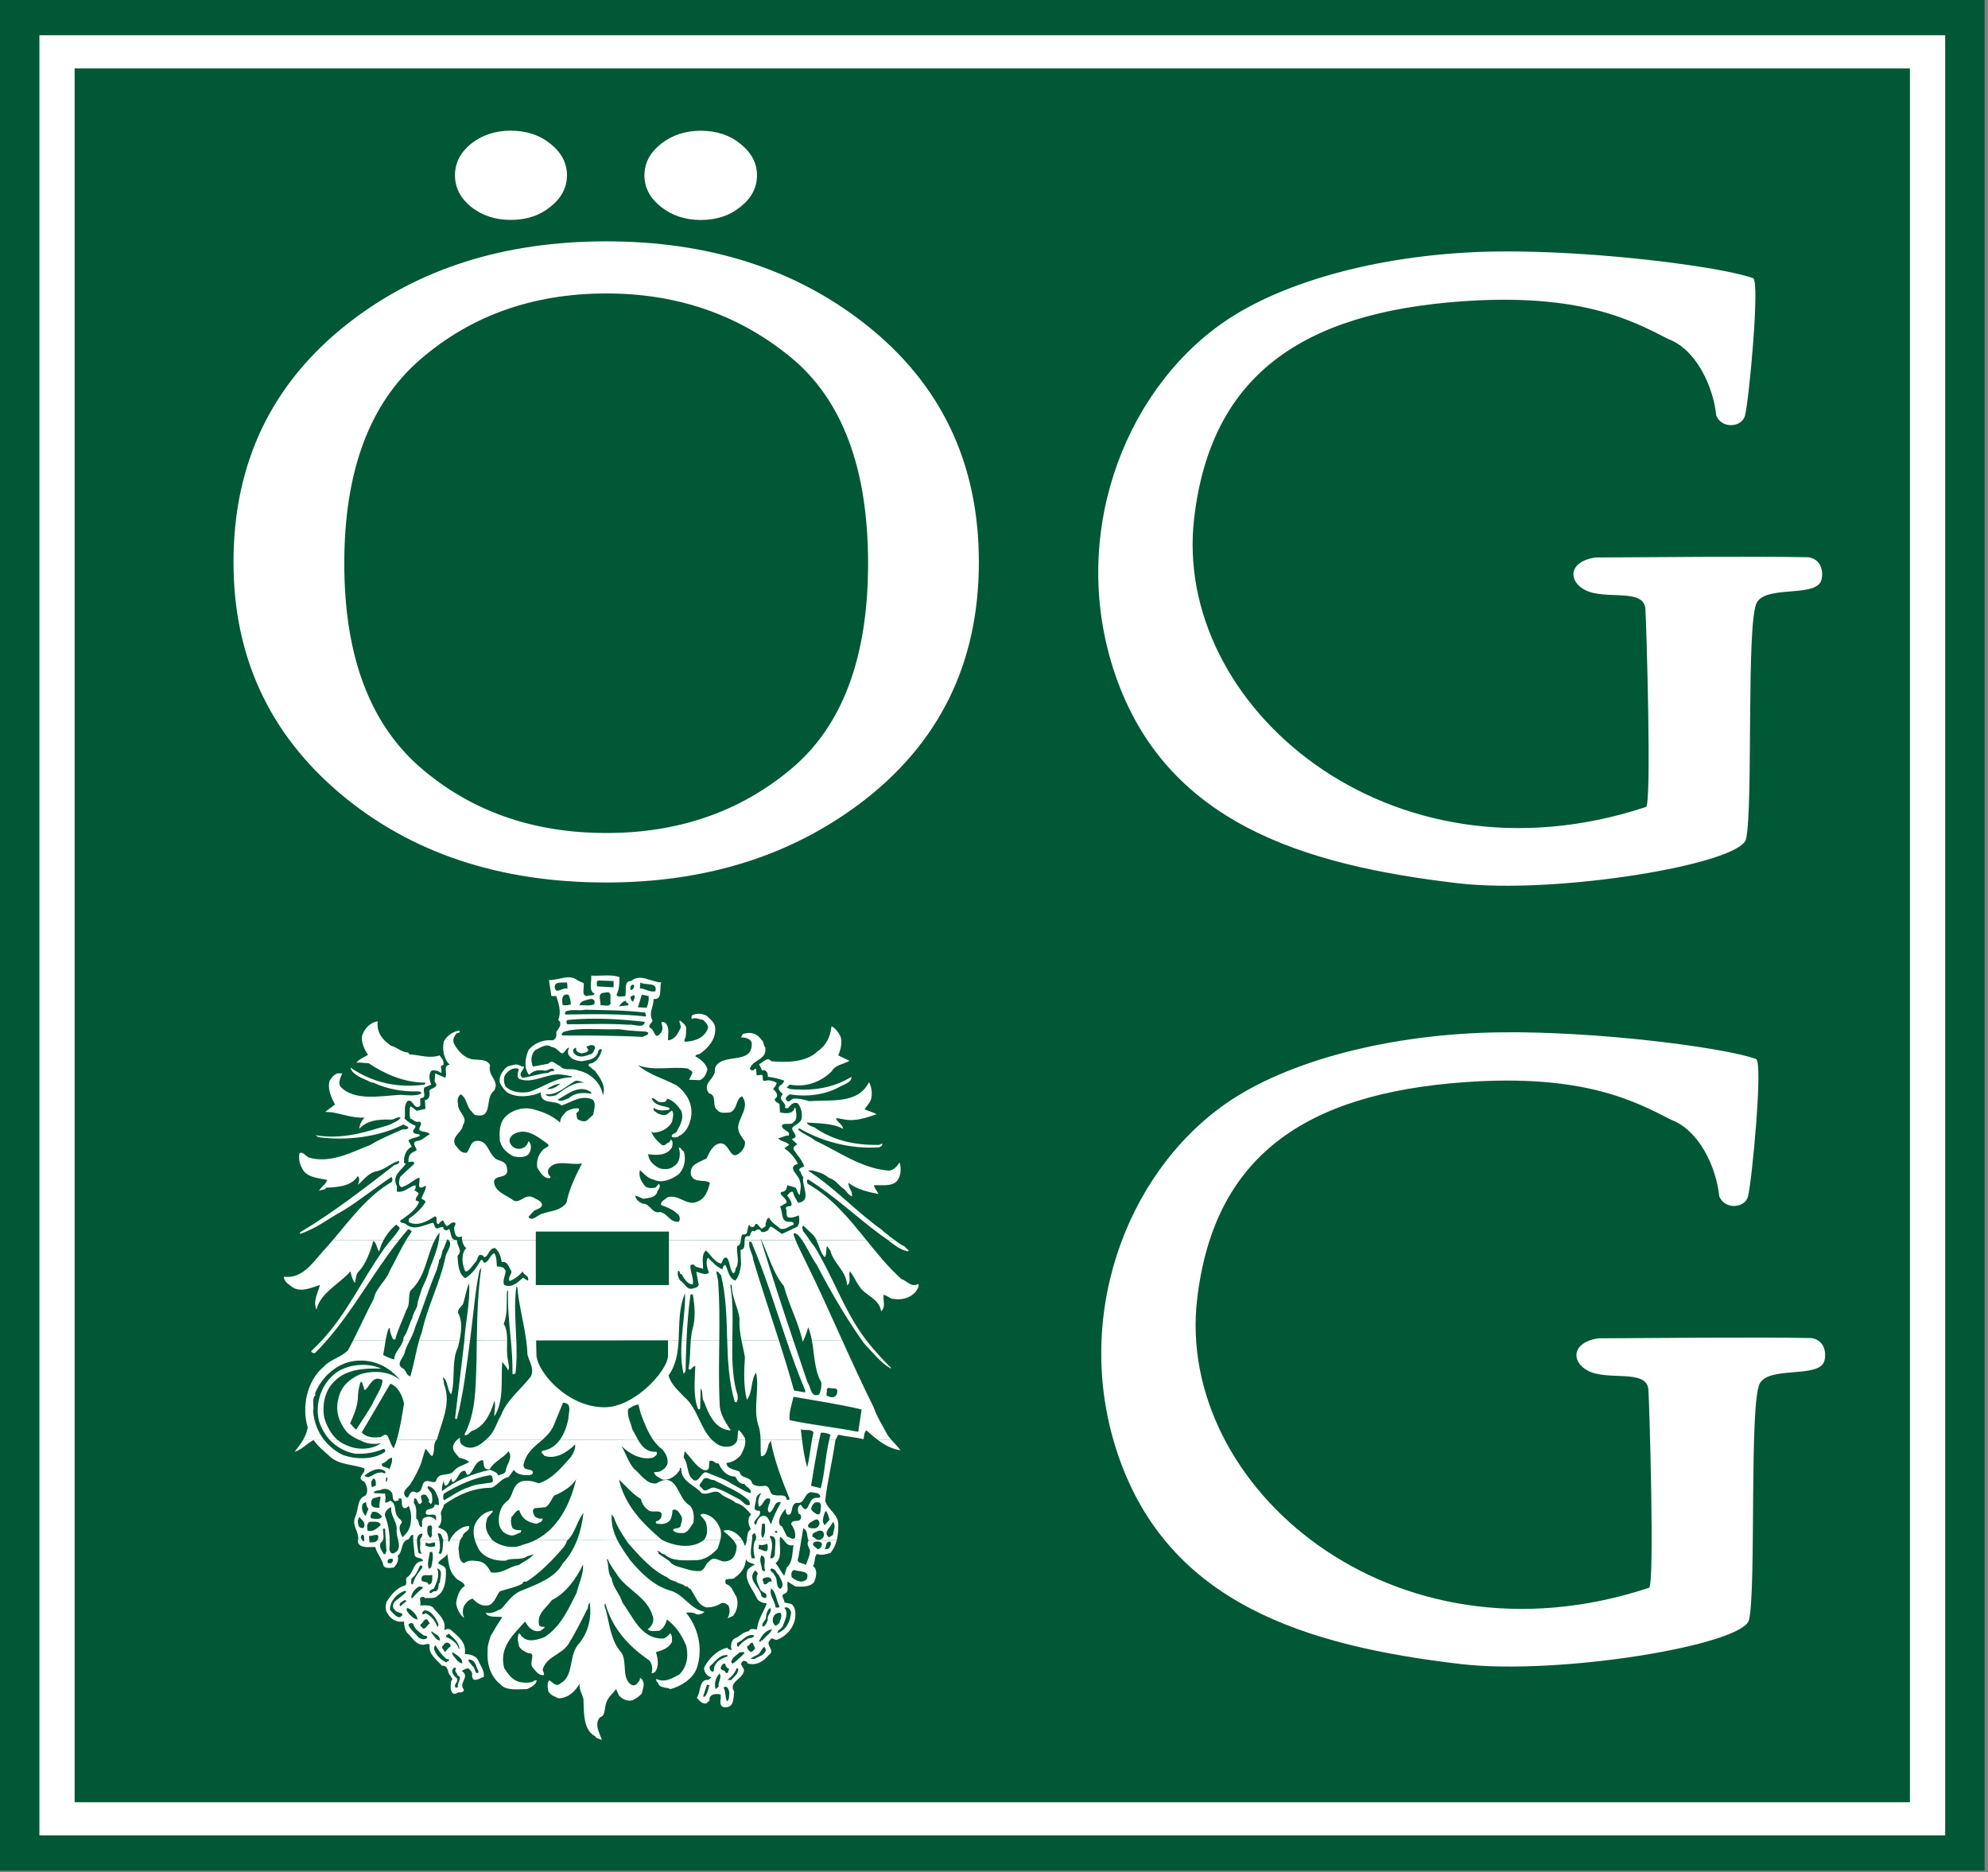
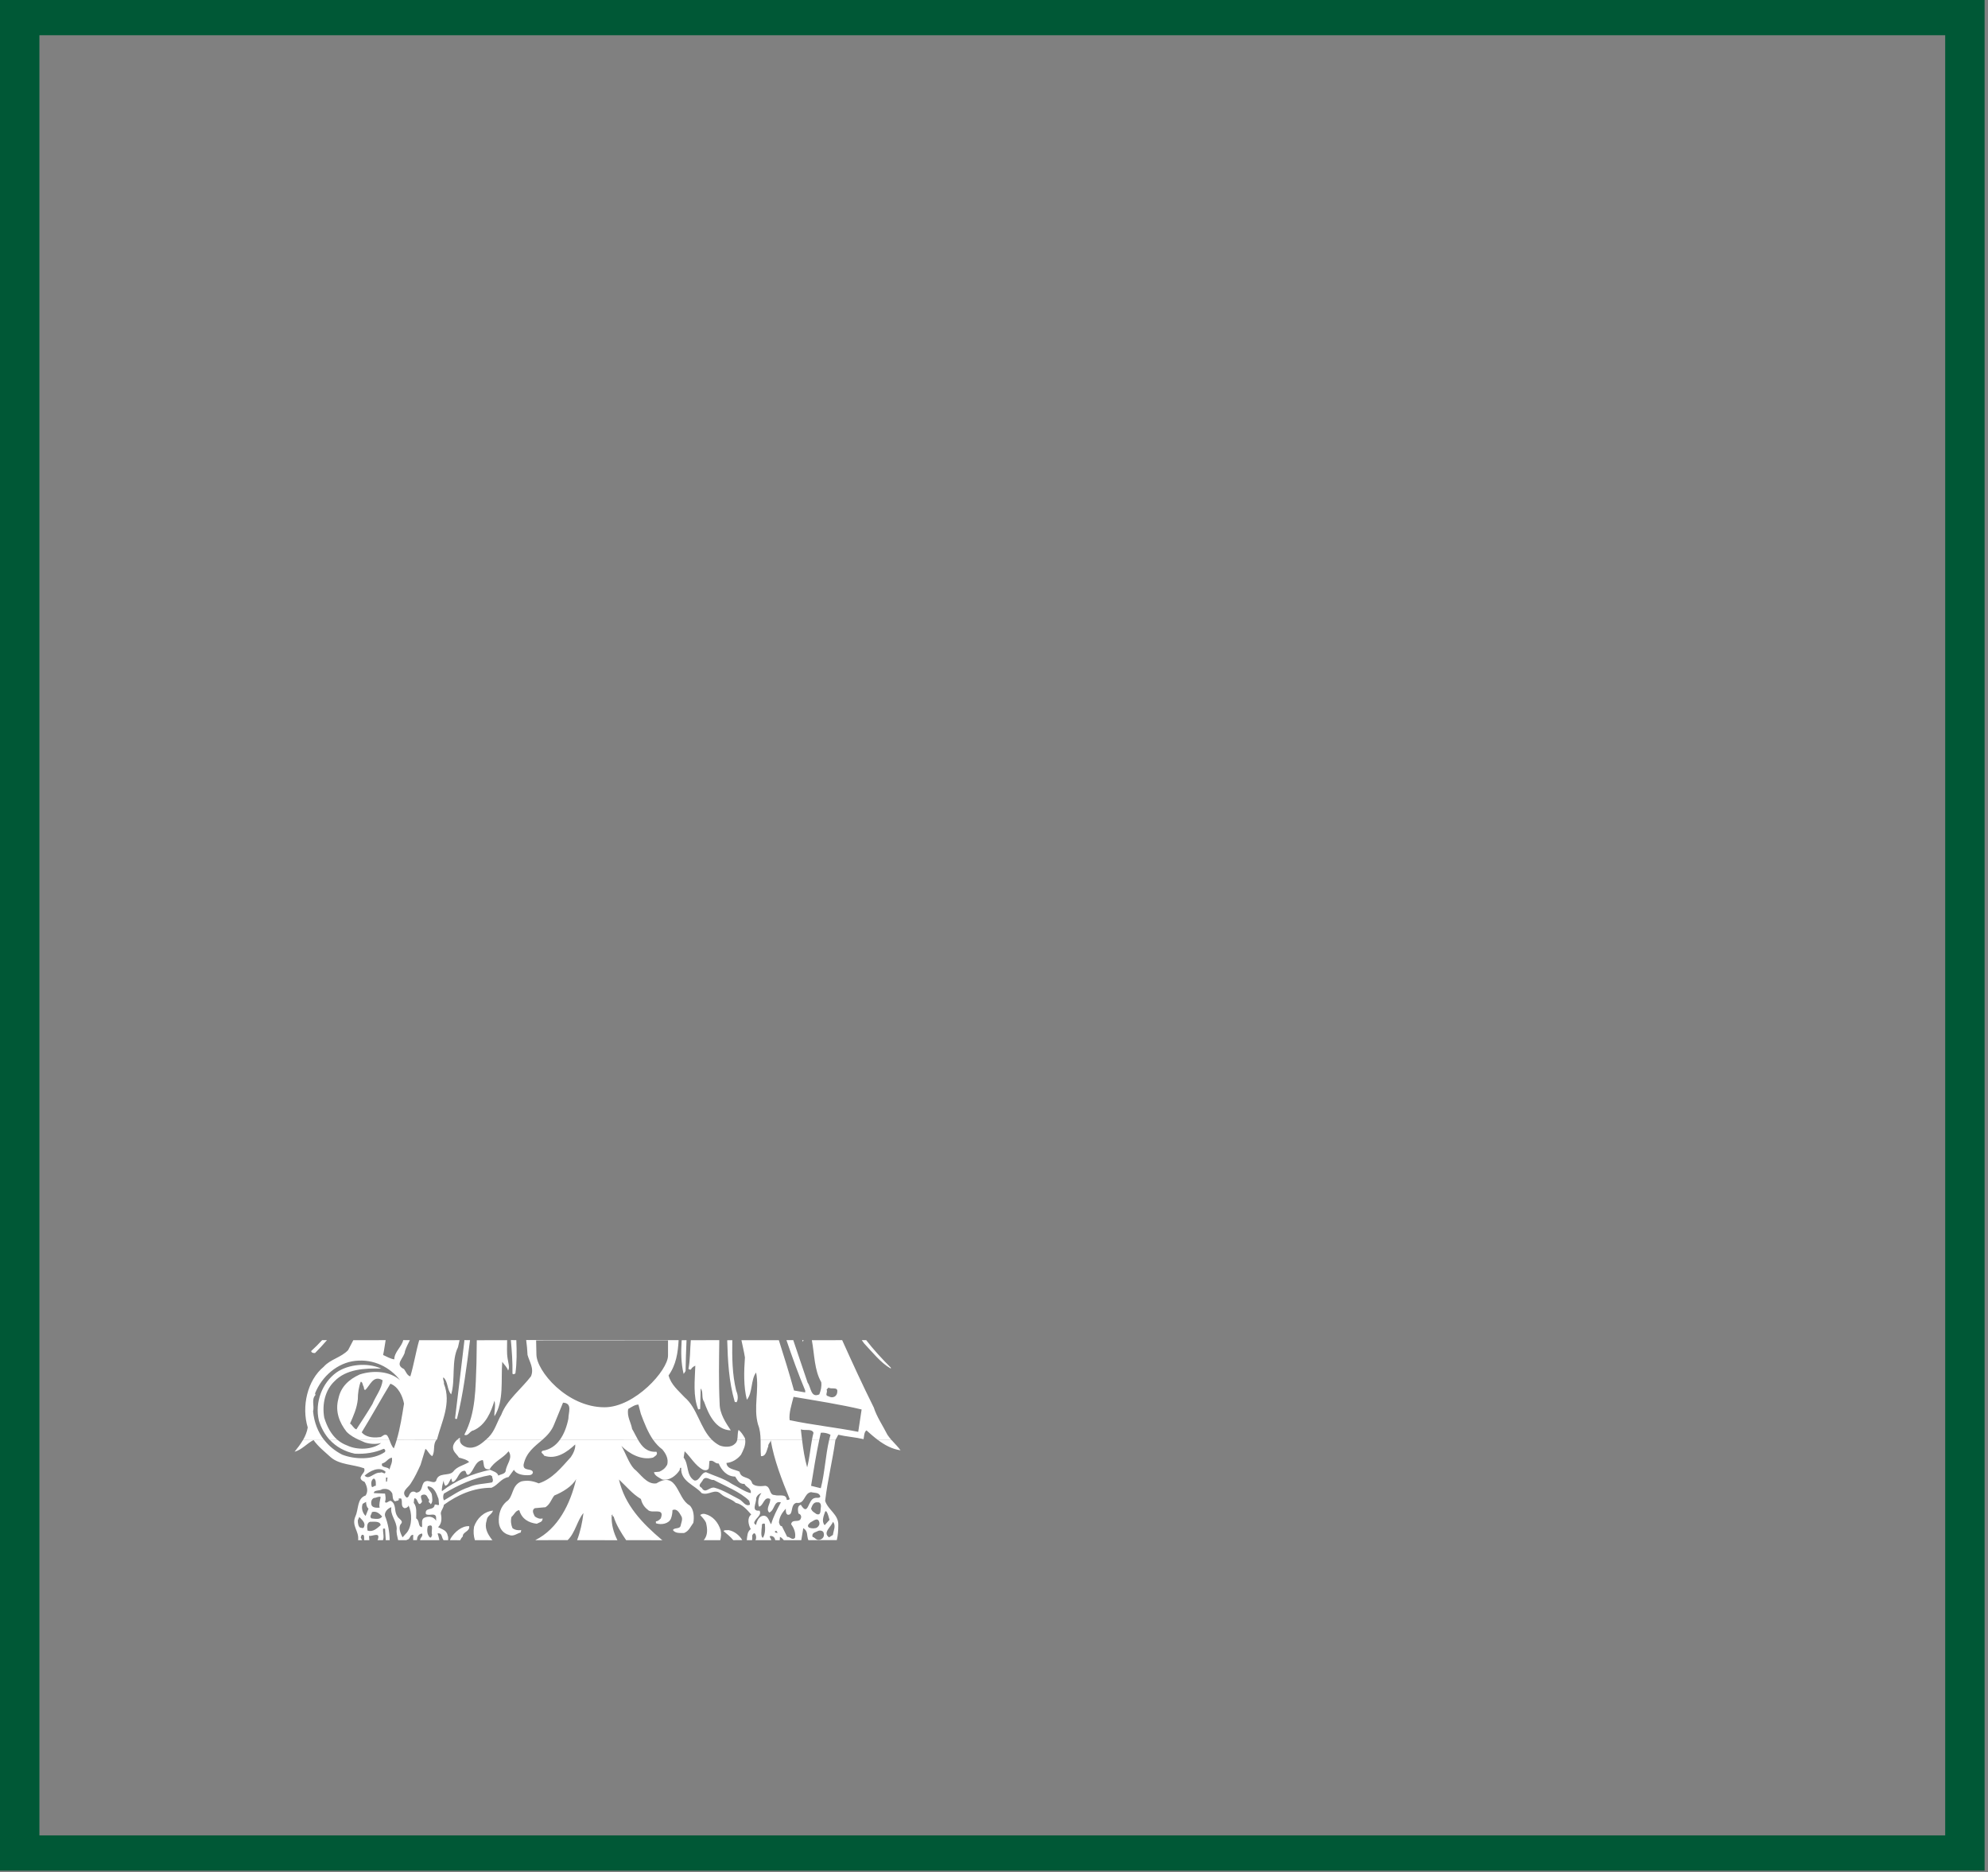
<svg xmlns="http://www.w3.org/2000/svg" height="100%" style="fill-rule:evenodd;clip-rule:evenodd;stroke-miterlimit:2;" viewBox="0 0 497 468" width="100%">
  <rect x="0" y="0" width="497" height="468" fill="#808080" stroke="none" />
-   <rect height="460.559" style="fill:#fff;fill-rule:nonzero;" width="488.984" x="3.694" y="3.325" />
  <rect height="460.559" style="fill:none;stroke:#fff;stroke-width:1.59px;" width="488.984" x="3.694" y="3.325" />
  <path d="M-0,0l496.15,0l0,467.637l-496.15,0l-0,-467.637Zm9.853,8.809l476.447,0l0,450.016l-476.447,-0l0,-450.016Z" style="fill:#005836;" />
-   <path d="M18.659,17.106l458.825,0l0,433.425l-458.825,0l0,-433.425Zm99.085,18.841c2.759,-2.184 6.068,-3.278 9.931,-3.278c3.956,-0 7.262,1.094 9.931,3.278c2.757,2.187 4.138,4.812 4.138,7.872c-0,3.062 -1.381,5.687 -4.138,7.875c-2.669,2.184 -5.975,3.278 -9.931,3.278c-3.863,-0 -7.172,-1.094 -9.931,-3.278c-2.666,-2.188 -3.997,-4.813 -3.997,-7.875c-0,-3.06 1.331,-5.685 3.997,-7.872Zm67.365,15.766c-2.668,2.184 -5.981,3.278 -9.931,3.278c-3.862,-0 -7.172,-1.094 -9.931,-3.278c-2.756,-2.188 -4.138,-4.813 -4.138,-7.876c0,-3.059 1.382,-5.681 4.138,-7.871c2.759,-2.185 6.069,-3.279 9.931,-3.279c3.95,0 7.263,1.094 9.931,3.279c2.76,2.19 4.138,4.812 4.138,7.871c-0,3.063 -1.378,5.688 -4.138,7.876Zm-98.128,29.149c17.494,-13.687 39.016,-20.528 64.566,-20.531c25.641,0 47.209,6.885 64.709,20.644c18.975,14.9 28.46,34.75 28.46,59.553c-0,25.181 -9.816,45.225 -29.438,60.122c-17.59,13.309 -38.831,19.959 -63.731,19.963c-26.663,-0 -48.788,-7.375 -66.372,-22.119c-17.869,-15.047 -26.8,-34.366 -26.8,-57.966c-0,-24.803 9.534,-44.687 28.606,-59.666Zm18.056,110.957c12.641,10.95 28.166,16.422 46.588,16.422c18.012,-0 33.394,-5.332 46.137,-15.994c12.841,-10.731 19.257,-27.863 19.257,-51.394c-0,-23.809 -6.472,-41.016 -19.41,-51.606c-12.947,-10.588 -28.272,-15.885 -45.984,-15.888c-18.322,0 -33.85,5.51 -46.588,16.528c-12.646,10.947 -18.965,27.935 -18.965,50.966c-0,22.963 6.319,39.95 18.965,50.966Zm333.222,-122.282c1.8,0.657 -1.003,30.413 -2.003,34.35c-0.75,2.95 -5.775,3.435 -7.197,0c-0.75,-7.443 -5.125,-16.603 -12.015,-19.143c-9.2,-4.76 -22.122,-11.5 -51.453,-9.425c-40.357,2.859 -62.879,18.697 -67.054,54.222c-5.512,46.871 48.804,93.421 112.963,72.187c1.441,-0.475 0.103,-45.528 -0.147,-49.466c-0.341,-5.384 -10.15,-2.131 -15.14,-4.796c-4.322,-2.304 -3.963,-7.122 2.587,-8.097c11.797,-0.06 41.575,-0.347 53.413,-0.06c3.953,0.766 3.543,5.079 2.934,6.191c-2.05,3.741 -13.556,0.891 -15.938,5.131c-2.703,4.816 -0.865,51.097 -2.703,59.122c-1.434,6.291 -47.528,13.925 -72.069,11.047c-38.843,-4.559 -72.974,-15.172 -85.64,-52.175c-11.597,-33.884 1.69,-70.203 26.772,-87.834c15.269,-10.738 41.184,-17.613 68.981,-17.922c24.603,-0.272 55.975,3.856 63.709,6.668Zm0.75,195.197c1.8,0.653 -1,30.407 -2.003,34.344c-0.75,2.953 -5.772,3.434 -7.19,0c-0.75,-7.441 -5.132,-16.6 -12.022,-19.14c-9.2,-4.76 -22.119,-11.497 -51.453,-9.422c-40.357,2.856 -62.872,18.693 -67.053,54.222c-5.507,46.868 48.809,93.418 112.968,72.187c1.435,-0.478 0.1,-45.534 -0.15,-49.472c-0.343,-5.381 -10.147,-2.128 -15.143,-4.797c-4.316,-2.3 -3.963,-7.115 2.587,-8.094c11.803,-0.059 41.578,-0.346 53.412,-0.059c3.954,0.763 3.547,5.078 2.935,6.188c-2.05,3.74 -13.556,0.89 -15.934,5.134c-2.707,4.816 -0.869,51.1 -2.7,59.119c-1.441,6.29 -47.535,13.928 -72.076,11.047c-38.843,-4.554 -72.975,-15.169 -85.637,-52.172c-11.597,-33.888 1.691,-70.203 26.769,-87.835c15.272,-10.737 41.187,-17.609 68.981,-17.921c24.603,-0.276 55.975,3.859 63.709,6.671Z" style="fill:#005836;" />
-   <path d="M98.206,389.794c-0.847,-0.488 -1.581,0.247 -1.212,0.975l0.365,-0c0.604,0.24 0.969,-0.613 0.847,-0.975Zm103.585,4.625c0.609,-1.825 -2.063,-1.463 -3.285,-1.947c-0.725,0.244 -0.725,1.212 -0.603,1.822c0.725,0.603 1.703,1.09 2.55,1.09c0.488,-0.122 1.338,-0.365 1.338,-0.965Zm3.528,-7.788c0.725,-1.334 -1.216,-1.581 -1.947,-0.975c-0.491,0.731 0.609,1.097 0.969,1.582c0.487,0.121 0.856,-0.363 0.978,-0.607Zm2.306,-1.212c-1.337,-0.244 -0.972,1.334 -1.459,1.94c0.243,0 0.487,-0.243 0.856,-0.121c0.481,-0.485 0.847,-1.094 0.603,-1.819Zm-15.803,0.481c-0.488,0.244 -1.335,0.487 -2.069,0.244l-0.122,1.094c0.732,-0 1.338,0.731 2.069,0.487c0.366,-0.487 0.244,-1.338 0.122,-1.825Zm-0.488,6.694c-0.725,-1.219 0.61,-3.288 -0.971,-3.772c-0.732,1.219 0.124,2.431 0.124,3.65c0.238,-0 0.604,0.606 0.847,0.122Zm3.407,1.212c-0.61,-0.49 -0.857,-1.706 -1.947,-1.706c-0.607,0.734 0.609,0.856 0.731,1.584c1.094,0.969 0.238,3.038 1.581,3.525c1.216,-0.972 0,-2.434 -0.365,-3.403Zm-5.232,-0.49c-0.359,-0.122 -0.359,-0.844 -0.846,-0.6c-1.947,2.303 1.456,4.006 1.7,6.318c0.246,0.238 0.849,0.728 1.215,0.238c0.366,-1.335 -1.215,-0.969 -1.581,-2.063c-0.488,-1.215 -1.334,-2.556 -0.488,-3.893Zm3.407,2.068c-0,-1.337 -1.094,-1.215 -2.069,-0.843c-0.484,0.478 0.122,0.843 0.122,1.453c0.975,0.365 0.853,-0.853 1.947,-0.61Zm1.947,6.203c-0.854,-1.581 -0.732,-3.406 -2.069,-4.5c-0.607,1.825 0.969,2.919 1.09,4.744c0.247,0 0.857,0.244 0.979,-0.244Zm2.918,1.579c-0.125,-0.732 -0.734,-1.704 -1.703,-1.213c1.213,1.213 0.122,3.159 -0.369,4.497c-0.359,0.85 -1.334,0.972 -1.334,1.819c2.191,-0.847 3.159,-2.794 3.406,-5.103Zm-2.675,-0c-0.853,-0 -1.581,0.368 -1.825,1.215c-0.243,0.85 0,1.703 0.728,2.069l0.854,-0.731c0.121,-0.85 0.846,-1.703 0.243,-2.553Zm-3.162,1.703c-0.244,-1.213 1.215,-1.825 0.606,-2.916c-0.85,0.603 -0.972,1.703 -1.094,2.672c-0.244,0.606 -1.093,1.216 -0.847,1.947l0.36,-0c0.487,-0.366 0.853,-1.097 0.975,-1.703Zm1.094,2.431c-1.704,0.244 -2.551,1.578 -3.285,2.916c0.61,0.734 0.244,-0.366 0.856,-0.122c0.847,-1.091 1.941,-1.703 2.429,-2.794Zm-4.622,1.456c-1.947,-0.244 -2.55,1.338 -4.132,1.947c-0.121,0.369 0,0.972 0.366,0.972c0.484,-0.847 1.337,-1.459 2.188,-1.947c0.487,-0.359 1.825,-0.116 1.578,-0.972Zm0.368,3.285l-0.612,-1.338c-0.725,-0.244 -0.725,0.85 -1.334,0.728c-0.247,0.731 0.487,1.222 0.853,1.581c0.481,-0.121 0.85,-0.606 1.093,-0.971Zm2.672,0.487c-0.365,-2.069 -1.215,0.606 -1.825,0.972c-0.603,0.487 -1.581,0.609 -1.94,1.216l0.972,-0c1.09,-0.729 2.428,-0.85 2.793,-2.188Zm-5.347,0.728c0,-0.487 -0.731,-0.122 -1.097,-0.244c-0.849,0.732 -1.818,1.213 -2.187,2.313c0.122,0.122 0,0.725 0.484,0.481c1.097,-0.847 1.947,-1.581 2.8,-2.55Zm-4.253,0.488c-2.069,-0.122 -3.04,1.703 -4.384,2.797c-0.244,0.725 0.247,1.212 0.734,1.456c0,-0.366 0.488,-0.244 0.244,-0.488c0.122,-1.94 1.703,-2.915 3.406,-3.4l0,-0.365Zm0.482,3.522c-0.482,-0.238 -1.091,-0.725 -0.969,-1.338c-0.735,-0.237 -1.1,0.613 -1.216,1.1c0.238,0.725 1.094,0.359 1.216,1.094c0.847,0.487 0.603,-0.613 0.969,-0.856Zm2.19,-0.116l-0.365,-0.122c-0.488,1.338 -1.338,2.184 -2.307,2.919c0.36,-0 0.725,0.122 0.969,-0c0.728,-0.856 1.941,-1.703 1.703,-2.797Zm-4.862,4.497c-0.244,-1.097 0.847,-2.191 0.243,-3.281c-0.978,0.968 -1.459,2.55 -0.978,3.887l0.735,-0.606Zm2.672,1.459c-0.122,-0.731 -0.61,-1.947 -1.46,-1.219c0.613,0.854 0.369,2.435 0.85,3.404c0.731,-0.366 0.488,-1.457 0.61,-2.185Zm-4.988,-1.825l-0.603,-0.122l-0.969,2.919l0.36,0.122c0.853,-0.972 0.853,-1.825 1.212,-2.919Zm-72.941,-16.412c-0.121,-1.097 -1.337,-2.435 -2.553,-2.916c-0.609,0.603 0.238,1.091 0.36,1.456c0.612,0.607 1.222,1.338 2.193,1.46Zm5.591,5.225c0,-1.338 -1.337,-1.582 -2.063,-2.307l-0.125,0.366c0.729,0.603 0.972,1.819 2.188,1.941Zm-1.337,-24.553c-0.726,0.115 -1.582,0.603 -2.191,-0l-0.116,0.846c0.603,0.244 1.697,0.488 2.428,0.122c0,-0.243 0,-0.731 -0.121,-0.968Zm-0.61,2.428l-0.606,-0c-0.122,1.337 -0.847,3.162 -0.122,4.375c-0.122,-0.363 0.366,-0.244 0.487,-0.61c0.241,-1.087 0.607,-2.55 0.241,-3.765Zm-2.431,3.89c-0.122,-0.362 -0,-0.606 -0.609,-0.484c-0.604,1.219 -0.972,2.431 -2.185,3.278c0.122,0.488 -0.365,1.341 0.366,1.463c0.365,-1.697 1.459,-3.038 2.428,-4.257Zm2.431,1.825c-0.85,0.363 -2.797,-0.49 -2.675,1.091c0,1.097 1.581,0.244 1.703,1.341c1.216,-0 0.972,-1.575 0.972,-2.432Zm1.947,1.825c0,-1.215 0.853,-3.037 -0.728,-3.409c0.728,1.706 -0.122,3.653 -0.853,5.109c-0.482,0 -0.972,0.366 -1.094,0.85c0.487,0.61 0.85,-0.484 1.581,-0.247c1.094,-0.481 0.366,-1.575 1.094,-2.303Zm-8.388,2.428c-0.121,-0.246 -0.365,-0.125 -0.487,-0.246c-1.941,0.734 -3.644,2.559 -3.644,4.743c0.603,0.61 1.216,1.46 2.063,1.825c0.487,0.122 0.975,-0.243 1.093,-0.725c-0.484,-0.49 -1.581,-0.368 -2.065,-1.222c-0.609,-0.603 -0.244,-1.581 0.125,-1.94c0.969,-0.856 2.062,-1.581 2.915,-2.435Zm0,2.313c-0.243,-0.122 -0.243,-0.366 -0.487,-0.244c-0.366,0.366 -1.581,0.61 -1.094,1.581l1.581,-1.337Zm4.01,-3.163c0.244,-0.609 -0.488,-0.365 -0.847,-0.487c-0.978,0.487 -2.069,1.825 -1.947,2.916l0.244,-0c0.847,-0.969 1.581,-1.704 2.55,-2.429Zm4.015,8.997c-0.609,-1.459 -1.7,-3.406 -3.403,-3.528c-0.368,0.122 -0.612,0.366 -0.734,0.731c0.244,0.607 0.734,0 0.972,0c1.465,0.85 2.312,1.825 2.922,3.522l0.243,-0.725Zm-2.19,-0.243l-0.61,-0.972c-0.849,-0.366 -1.093,0.972 -1.703,1.215c-0.237,0.61 0.488,0.488 0.488,0.972c0.85,0.366 1.094,-0.85 1.825,-1.215Zm-1.459,3.037c-0.854,-0.725 -2.313,-1.456 -2.672,-2.916c-0.366,-0.365 -0.975,-0.243 -1.222,0.244c0.49,1.216 1.703,2.063 2.559,3.163c0.603,0.359 1.581,0.725 2.184,-0c0,-0.491 -0.481,-0.491 -0.849,-0.491Zm8.874,3.284c-0.121,-1.581 -1.456,-2.671 -2.671,-3.771c-0.244,0.365 -0.857,0.243 -0.61,0.856c1.456,0.603 2.794,1.581 3.16,3.037l0.121,-0.122Zm-3.281,2.554c-1.093,-0.972 -1.944,-2.063 -2.675,-3.407c-0.365,0.122 -0.365,0.61 -0.365,0.975c0.487,1.582 1.703,2.675 3.04,3.285c0.244,-0.366 0.732,-0.244 0.732,-0.732l-0.732,-0.121Zm1.097,-3.285c-0.244,-0.972 -1.465,-1.094 -1.825,-0.122c-0.853,0.488 0.238,1.219 0.36,1.703l1.1,-1.215c0.237,-0 0.237,-0.122 0.365,-0.366Zm6.928,6.322c-0.731,-1.212 -0.609,-2.794 -2.434,-2.916c-0.241,0.61 0.609,0.969 0.853,1.582c0.603,0.243 0.603,1.212 1.094,1.825c0.487,0.122 0.487,-0.247 0.487,-0.491Zm-4.131,-2.672c-0.491,-0.972 -1.344,-1.337 -2.316,-2.069l-0.122,0.488c0.735,0.847 1.46,2.306 2.554,2.306l-0.116,-0.725Zm-1.459,2.069c-0.366,-0.731 -0.979,0.237 -0.979,0.603c0.122,0.856 0.613,1.338 1.216,1.825c0.488,0.972 -0.972,1.338 -0.359,2.309c0.359,0.122 0.359,-0.121 0.603,-0.121c-0.366,-1.094 1.337,-2.432 -0.122,-2.919c0,-0.725 -0.969,-0.972 -0.359,-1.697Zm51.628,-32.128c2.99,1.5 7.387,2.262 10.243,0.012l4.175,-0.012c-0.165,0.687 -0.415,1.365 -0.64,2.094c-1.46,1.581 -3.284,2.925 -5.594,2.925c-2.556,-0 -5.834,0.356 -7.659,-1.469c-0.847,-0 -1.213,-0.969 -1.947,-0.847c0.244,0.122 0.491,0.366 0.366,0.612c0.734,0.607 1.946,1.335 2.796,1.938c0.366,0.616 1.216,1.1 2.069,1.344c1.819,0.481 3.766,1.337 5.713,1.097c1.337,-0.616 0.972,-1.585 2.184,-2.441c1.344,-1.578 2.803,0.494 4.263,-0c1.94,-0.234 2.55,-2.184 2.55,-3.888c-0.232,-0.531 -0.513,-0.981 -0.841,-1.378l2.25,0.013c0.294,0.462 0.519,0.975 0.659,1.487c0.282,-0.45 0.391,-0.968 0.46,-1.493l1.328,0.006c-0.138,1.506 -0.566,3.094 -0.091,4.528l0.856,-0c-0.478,-1.3 -0.606,-3.4 0.053,-4.522l3.994,-0.006c0.469,1.459 -0.075,3.203 -0.281,4.528l0.366,-0c1.093,-0.244 0.731,-1.459 0.847,-2.191c-0,-0.665 0.184,-1.618 0.05,-2.35l1.128,0.013c-0.007,2.087 0.543,4.575 -1.057,5.747c0.857,0.965 1.338,2.187 2.194,3.156l0.61,-2.066c1.575,-1.34 1.337,-3.768 1.703,-5.593c-1.319,0.331 -1.857,-0.507 -2.441,-1.238l4.369,-0.006l-0.713,4.284c-0.734,1.703 1.091,1.213 1.819,1.947c0.487,-1.097 0.975,-2.309 1.097,-3.406c-0,-0.847 -1.097,-1.703 -0.366,-2.672c-0.025,-0.056 -0.05,-0.106 -0.068,-0.159l7.112,0.006c-0.294,1.14 -0.775,2.209 -1.575,3.194c-0.972,0.24 -2.184,0.728 -3.406,0.24c-0.725,0.85 -0.36,2.191 -0.969,3.041c1.212,0.847 0.853,2.797 0.244,4.012c-0.85,1.213 -3.041,1.213 -4.622,1.091l-1.947,-1.216c-0.359,0.975 0.609,2.553 -0.847,3.041c-1.094,0.487 0.122,1.337 0,2.069c0.488,0.359 1.091,0.237 1.703,0.481c1.091,0.612 1.213,2.312 0.969,3.772c-0.487,2.431 -2.306,4.378 -4.619,5.225c-0.606,-0 -1.215,-0.847 -1.581,-0c-1.459,1.222 1.459,2.556 -0.363,3.772c-1.218,1.459 -3.037,2.797 -5.349,2.062c0.121,-0.481 -0.491,-0.481 -0.729,-0.603c-0.487,-0.122 -0.731,0.488 -0.853,0.725c0.122,0.734 1.091,1.222 0.61,2.194c-0.61,1.7 -3.772,2.55 -2.313,4.74c-0.244,1.825 0,4.254 -2.675,3.888c-1.334,-0.481 -0.487,-2.063 -0.725,-3.159c-1.222,-0.247 -2.681,-0.125 -2.803,1.212c0.247,0.488 -0.603,0.613 -0.603,0.978c-1.216,0.366 -1.947,-0.734 -2.556,-1.337c1.096,-1.46 0.487,-4.744 2.922,-4.497l0.728,-0.613c-1.094,-0.365 -1.825,-1.212 -1.825,-2.428c1.097,-2.19 3.281,-4.5 5.84,-4.987c0.238,0.487 0.725,0.487 1.091,0.609c-0.366,-0.853 -0.244,-2.678 0.972,-3.037c1.093,-0.488 1.947,-1.582 3.284,-1.704c0.366,-0.978 1.46,-0.365 2.069,-0.487c0.116,-2.188 1.575,-4.256 2.428,-6.447c-0.975,-0.122 -2.191,-0.481 -2.55,-1.459c-0.978,-2.185 -3.284,-4.497 -2.191,-7.05c0.488,-0.363 1.091,-1.091 1.825,-1.091c-0.612,-0.606 -2.068,-0.484 -2.315,-1.581c-0,2.062 -1.213,3.644 -2.672,4.622c-0.603,0.968 -3.163,-0.369 -2.306,1.7c1.456,0.365 1.703,1.818 2.55,3.04c0.725,1.582 0.243,3.766 -0.847,4.982c-0.491,0.121 -0.978,0.487 -1.338,0.487c0.603,-0.731 0.725,-2.191 0.238,-3.162c-0.481,-0.366 -0.847,-0.725 -1.703,-0.61c-1.094,0.731 -2.307,1.1 -3.766,1.1c-2.312,-0.612 -2.797,-3.04 -4.009,-4.622c-0.613,-0.122 -0.488,-0.731 -1.222,-0.609c-0.725,-0.728 -1.697,-0.606 -2.428,-1.216c-0.85,-0.243 -1.582,-0.487 -2.191,-1.09c-3.766,-1.7 -7.05,-5.472 -9.725,-8.516c-0.169,-0.237 -0.334,-0.487 -0.513,-0.744l9.107,-0.012Zm-11.291,-0c0.922,1.85 2.159,3.509 3.303,5.134c2.557,3.038 5.719,6.203 9.728,7.419c3.529,0.85 5.11,4.737 8.754,5.347c-0.36,0.365 -1.216,0.85 -2.063,0.612c-0.734,-0.49 -1.825,-0.49 -2.559,-0.368c2.918,3.528 4.378,8.875 2.675,13.862c-0.972,2.672 -3.888,4.497 -6.563,5.225c-0.969,-0.487 -2.672,-0.244 -3.04,-1.337c-0.122,-0.488 -0.732,-0.61 -0.488,-1.216c2.069,1.094 4.131,-0.244 5.713,-1.091c1.825,-1.703 2.437,-4.5 1.703,-7.3c-1.213,-2.797 -2.428,-4.615 -4.741,-6.44c-0.484,1.215 -0.728,2.062 -1.941,2.797c-0.978,-0 -2.193,0.365 -2.918,-0.366c0.972,-0.606 1.818,-2.069 1.215,-3.406c-1.337,-4.5 -5.837,-6.203 -8.509,-9.725c-0.978,-1.575 -2.069,-2.794 -2.678,-4.375l-0.247,-0c0.612,1.703 0.125,3.4 1.222,4.747c0.244,2.303 2.062,3.884 2.675,6.075c2.672,3.521 4.619,9.234 10.331,8.996c0.609,-0.243 1.216,-0.734 1.581,-1.343c0.61,0.487 0.488,1.459 0.488,2.19c-0.853,1.582 -2.313,2.069 -4.016,2.553c0.488,1.46 0.856,3.65 -0.244,4.985c-0.237,0.125 -0.603,0.369 -0.846,0.247c0.365,-0.978 0.121,-2.675 -0.735,-3.285c-4.981,-3.406 -9.112,-7.903 -10.816,-14.106c-0.365,0.122 -0.121,1.222 0.122,1.581c0.972,3.894 1.338,7.903 3.888,10.7c1.581,2.435 -0.122,6.566 2.675,8.147c1.091,0.244 1.459,-0.731 1.947,-1.334l-0,-0.491c0.609,0.122 0.847,0.972 0.968,1.46c0,0.971 -0.359,1.581 -0.481,2.428c-0.609,0.734 -1.459,1.222 -2.312,1.703c-1.338,0.369 -2.675,-0.36 -3.407,-1.213l-0.725,-1.581c-1.093,1.459 -2.315,2.191 -2.675,4.253c-0.243,1.222 -0.121,2.435 -1.337,2.797c-1.578,1.703 -0,4.138 0.484,5.719c-0.484,-0.366 -1.459,-0.366 -1.703,-0.978c-3.034,-1.582 -2.797,-6.078 -2.918,-9.357c-0.36,-1.221 -1.091,-2.312 -0.969,-3.771c-1.094,1.825 -2.675,3.528 -5.225,3.65c-1.1,-0.488 -1.947,-0.732 -2.56,-1.704c-0.243,-0.975 -0.365,-1.946 0.125,-2.793c0.732,0.122 1.7,1.94 2.916,0.725c3.528,-1.947 1.825,-7.172 4.744,-10.091c2.19,-2.794 3.037,-6.2 2.55,-9.972c-0.603,0.244 -0.244,1.222 -0.725,1.703c-1.338,2.678 -3.041,6.078 -4.744,8.76c-1.825,2.55 -5.347,2.915 -6.322,6.193c0.122,0.488 0.366,0.857 0.366,1.344c-1.338,0.238 -2.069,-0.978 -2.797,-1.825c-1.213,-1.215 1.094,-3.772 -1.213,-3.65c-0.856,-0.365 -1.581,-0.728 -2.193,-1.581c-0.244,-0.847 -0.603,-2.306 -0.122,-3.284c0.49,-0.122 0.49,0.734 0.972,0.856c1.459,1.456 3.893,0.603 5.475,-0c4.131,-2.675 5.956,-7.056 8.018,-11.066c0.491,-2.187 1.825,-4.865 1.588,-7.05c-1.825,3.766 -4.381,7.172 -7.781,8.875c-1.338,1.947 -3.894,3.403 -3.163,6.322c0.36,0.366 0.85,0.366 1.338,0.366c-0,0.484 -0.732,0.606 -0.978,0.972c-1.335,0.365 -2.429,-0.244 -3.276,-1.338l-0.612,-0.975c-3.037,3.403 -6.566,6.444 -5.225,11.675c1.094,1.581 2.066,3.163 4.256,3.522c1.091,0.122 2.55,0.244 3.4,-0.481l0.488,-0c-0.244,1.212 -1.46,1.697 -2.428,2.184c-2.316,0 -5.232,0.488 -6.691,-1.216c-2.306,-1.825 -3.406,-4.865 -3.162,-8.268c-0.122,-1.216 0.365,-2.553 0.734,-3.766c0.969,-1.703 1.94,-3.284 2.915,-4.744c-1.459,-0.243 -3.649,0.244 -4.131,-1.093c1.582,0.368 2.672,-0.488 3.888,-0.975c1.703,-1.819 2.797,-3.766 5.231,-4.616c3.766,-1.581 8.262,-3.156 10.088,-6.684c1.618,-1.75 2.79,-3.716 3.631,-5.894l10.084,0.025Zm-50.109,-0c-0.044,0.89 0.218,1.994 0.287,2.825c0.122,0.609 0.482,0.49 0.969,0.609c-0.847,-0.853 -0.244,-2.312 -0.487,-3.406c-0,-0.016 0.006,-0.028 0.006,-0.047l4.828,0.019c0.219,1.14 0.269,2.356 -0.21,3.315l0.607,0.119c0.59,-0.95 0.378,-2.244 0.59,-3.434l1.21,-0c0.018,0.225 0.078,0.397 0.269,0.397l0.165,-0.397l2.569,-0c-0.263,0.64 -0.263,1.287 -0.428,2.094c0.243,1.34 -0,3.281 1.459,3.653c0.853,-0.853 2.435,-0.613 3.528,-0.494c1.703,0.244 2.428,1.584 3.163,2.803c2.793,0.481 4.375,-1.459 6.925,-1.825c0.972,-0.734 2.675,-1.459 3.772,-2.681l-1.7,0.491c-1.46,1.093 -3.897,0.243 -5.353,1.093c-2.675,0.119 -5.347,-0.728 -6.685,-2.797c-0.422,-0.781 -0.769,-1.543 -1.006,-2.331l4.412,-0.006c1.85,1.525 5.157,2.312 7.653,1.122c1.082,-0.275 2.082,-0.647 3.016,-1.116l8.113,-0.006c-0.063,0.04 -0.122,0.097 -0.185,0.153c-0.122,0.603 -0.725,1.578 -1.215,2.063c-2.435,2.803 -5.591,6.078 -8.875,8.146c-0.366,0 -0.975,-0.122 -0.975,0.488c-1.819,0.972 -3.888,1.337 -5.713,1.94c-0.85,1.1 -1.215,2.682 -2.553,3.407c-1.947,0.612 -3.281,-0.603 -4.253,-1.582c-0.975,0.247 -1.581,0.979 -2.069,1.704c-0.487,0.85 -0.487,2.315 0,3.162c-1.094,-0.731 -1.825,-2.312 -2.062,-3.65c0.237,-1.697 0.846,-3.644 2.184,-4.375c-0.244,-1.094 -1.703,-1.216 -2.428,-2.184c-1.581,-1.7 -1.581,-3.525 -1.947,-5.838c-0.491,0.972 -1.825,1.338 -2.309,2.313c0.728,0.606 1.697,0.606 1.94,1.575c0.125,2.309 -0.122,5.347 -2.062,6.568c-0.731,0.85 -2.069,0.482 -3.16,0.604c-0.246,-0.482 -0.734,-0.36 -1.1,-0.122c-0.359,0.612 0.244,1.222 -0.121,1.947c1.099,-0 2.799,-0.244 3.406,0.734c1.097,1.334 3.162,2.916 2.672,5.225l0.243,0.244c0.122,-0.488 0.857,-0.244 1.216,-0.244c1.825,1.703 4.138,3.159 3.65,6.2c1.459,-0 2.919,0.487 3.406,1.703c0.488,1.094 1.582,2.55 1.338,4.009c-0.85,0.244 -2.919,1.704 -2.919,-0.365c0.122,-0.972 -0.488,-1.338 -0.969,-1.819c-0.612,0.122 -1.222,0.359 -1.581,0.725c2.184,1.459 -0.978,2.919 0.481,4.622c0.122,0.609 -0.603,0.609 -0.85,0.731c-0.731,-0.244 -0.975,0.606 -1.825,0.238c-0.847,-0.603 -0.603,-2.063 -0.487,-3.153c0.734,-0.491 -0.116,-0.735 -0.116,-1.222c-0.975,-0.725 -0.365,-2.672 -2.19,-2.55c-1.216,-1.46 -3.529,-2.919 -3.041,-5.225c-0.366,-0.491 -1.213,-0 -1.825,-0c-1.947,-0.244 -2.55,-1.947 -3.766,-2.925c-0.609,-0.725 -0.853,-1.941 -0.853,-2.916c-1.819,0.366 -3.406,-0.606 -4.131,-2.066c-0.613,-0.731 -0.491,-1.946 -0.247,-2.793c0.972,-1.582 2.559,-3.65 4.622,-4.135c0.609,-0.365 0.122,-1.34 0.365,-1.94c1.947,-1.103 1.46,-3.9 3.888,-4.144c0.122,-0 0.244,-0.119 0.244,-0.234c-0.366,-0.735 -1.703,-0.369 -2.069,-1.219c-0.084,-1.166 -0.309,-2.525 -0.372,-3.794l0.941,-0.006Zm-13.697,-0c0.147,0.2 0.319,0.328 0.487,0.275l0,-0.275l1.3,-0l0.038,0.519c0.8,0.109 1.497,0.012 1.978,-0.507l1.391,-0.012c-0.11,0.25 -0.288,0.462 -0.572,0.634c-0.491,0.975 0.243,1.947 0.731,2.8c0.725,0.366 0.359,-0.487 0.725,-0.609l-0.181,-2.825l0.981,-0c0.012,0.737 -0.006,1.475 -0.066,2.216c0,0.487 0.36,1.218 0.969,1.099c1.663,-0.656 1.522,-1.95 1.209,-3.321l2.05,0.006c-1.415,0.815 -0.84,2.819 -2.165,3.922c0.366,1.097 -0.238,2.187 -0.972,2.915c-0.969,0.122 -2.55,0.363 -2.672,-0.85c-0.366,-1.459 -1.581,-2.672 -1.947,-4.256c-1.459,-0.122 -3.893,0.485 -4.378,-1.334c0.031,-0.135 0.056,-0.269 0.075,-0.397l1.019,-0Z" style="fill:#fff;fill-rule:nonzero;" />
  <path d="M126.413,367.784c0.121,-1.703 1.946,-3.284 0.731,-4.981c-1.46,1.819 -3.528,2.431 -4.744,4.5l-0.487,0c-1.213,-0.122 -0.847,-1.459 -1.213,-2.312c-2.072,0.243 -2.187,2.793 -3.528,3.65c-0.728,0.243 -0.484,-0.735 -0.972,-0.978c-1.459,-0 -1.581,1.825 -2.672,2.678c-0.734,0.484 -0.491,-0.488 -0.734,-0.732c-0.481,0.61 -0.603,1.582 -1.46,1.825c-0.243,-0.365 -0.481,-0.853 -0.359,-1.459c-0.244,0.606 -0.609,2.062 -0.487,2.797c3.406,-2.675 7.659,-4.378 12.037,-5.347c0.725,0.359 1.822,0.603 2.062,1.459c0.61,-0.368 1.585,-0.368 1.826,-1.1Zm-3.4,1.216l-0.488,-0.238c-4.134,0.726 -7.906,2.429 -11.55,4.619c-0.244,0.481 -0.244,1.216 0,1.697c1.941,-1.094 3.887,-2.55 6.197,-3.278c1.703,-0.853 4.016,-0.853 5.841,-1.219c0.481,-0.484 -0,-1.093 -0,-1.581Zm-25.05,-4.616c-1.091,0.238 -1.338,1.216 -2.429,1.46c-0.487,1.215 1.704,0.725 1.825,1.581c0.238,-1.1 0.847,-1.825 0.604,-3.041Zm-1.582,3.522c-1.581,-1.459 -4.009,-0.122 -5.225,0.978c1.094,1.213 2.31,-0.856 3.891,-0.734c0.609,-0.366 1.212,0.734 1.334,-0.244Zm1.703,5.475c-0.487,-0.975 -1.337,-1.344 -2.55,-1.097c-0.612,0.488 -2.068,0.122 -2.068,0.975l2.793,0.122c0.122,0.728 0.244,1.338 0,2.063c0.244,0.612 0.979,-0.366 1.46,-0.244c1.465,0.856 0.731,2.559 1.581,3.772c0.122,0.606 1.825,1.215 0.853,2.062c-0.609,0.978 0,2.316 0.484,3.285l1.097,-1.216c1.338,-1.7 1.338,-4.984 0.36,-6.803l-0,0.237c-0.238,0.244 -0.482,0.488 -0.969,0.488c-1.094,-0.488 -0.366,-1.581 -0.85,-2.428l-0.609,-0c0.243,0.725 -0.61,0.481 -0.847,0.725c-0.735,-0.244 -0.613,-1.338 -0.735,-1.941Zm-4.131,-1.947c0,-0.487 0.122,-1.581 -0.487,-1.825c-0.607,0.244 -0.728,1.094 -0.607,1.703c0.116,0.972 0.607,0 1.094,0.122Zm2.794,-1.093l0.125,-0.975l-0.369,-0l0,0.975c0.122,0.24 0.122,-0 0.244,-0Zm-1.825,6.562c-0.244,-0.725 0.125,-1.941 0.247,-2.672c-0.491,-0.247 -1.094,0.244 -1.703,0.244c-0.728,0.366 -0.728,1.212 -0.607,1.703c0.244,0.847 1.46,0.725 2.063,0.725Zm-2.794,0.244c-0.487,-0.366 -0.609,-1.213 -0.609,-1.703l-0.85,0.49c-0.366,0.969 -0.122,2.185 0.734,3.038l0.725,-1.825Zm-1.216,4.744c0.729,-1.216 -0.609,-2.069 -1.09,-2.675l-0.369,0.85c0,0.731 0.125,1.581 0.613,1.825c0.359,-0 0.603,0.243 0.846,-0Zm4.622,-2.797c-0.612,-0.61 -1.337,-1.46 -2.559,-1.091c0,0.481 -0.725,1.091 -0.116,1.575c0.972,0.122 2.188,0.366 2.675,-0.484Zm-0.365,2.184c-0.122,-1.091 -1.703,-0.847 -2.675,-0.847c-0.853,0.244 -0.731,1.46 -0.61,2.185c1.338,0.487 2.435,-0.604 3.285,-1.338Zm14.468,-6.559c-0.487,-1.216 -0.974,-3.041 -2.678,-3.163c-0.359,0.481 0.732,1.216 0.978,1.947c0.116,0.85 0.36,1.941 -0.246,2.553l-0.244,-0.369c-0.366,-0.121 -0.244,-0.487 -0.122,-0.725c-0.488,-0.487 -0.488,-1.343 -1.337,-1.343c-1.335,0.122 -0.488,1.1 -0.488,1.825c-1.091,1.703 -0.969,-1.213 -1.941,-0.847l-0.121,1.09c0.85,1.094 0.603,2.554 0.603,3.891c0.972,0.609 0.368,2.069 1.459,2.191c0.122,-0.85 -0.244,-1.825 0.488,-2.31c1.215,-0.609 2.553,-0.243 3.04,0.728l0,-0.849c-0.122,-1.335 -1.825,-0.244 -2.556,-0.854c-0.36,-1.825 2.069,-0.725 2.191,-2.306c0.365,-0.244 0.731,0.244 1.093,0l-0.119,-1.459Zm77.688,0.481c-2.313,-2.306 -5.956,-3.644 -8.875,-5.225c-0.978,0.122 -1.825,-1.091 -2.672,-0.122c-0.247,0.728 -1.587,1.459 -0.369,2.069c0.972,1.697 1.941,-0.366 3.285,-0c2.184,0.606 4.253,1.94 6.197,2.919c0.853,0.481 1.456,1.818 2.556,1.337c0.122,-0.369 -0.122,-0.612 -0.122,-0.978Zm-11.547,-7.775c-1.95,-0.978 -3.162,-3.284 -4.622,-4.622l-0.243,1.581c1.337,1.697 0.603,4.5 2.671,5.713c1.338,0.244 1.582,-1.947 2.919,-2.069c2.191,0.972 4.497,1.581 6.444,2.919c1.459,0.731 3.4,2.069 4.744,2.312c0.237,-1.222 -1.222,-1.459 -1.582,-2.312c-1.343,0.122 -1.825,-1.094 -2.312,-1.825c-2.069,-0 -3.406,-1.581 -4.131,-3.278c-0.972,0.122 -1.216,-0.975 -2.316,-0.61l-0.122,1.582c0,0.725 -0.847,0.847 -1.45,0.609Zm29.297,6.684c-0.247,-1.093 -1.459,-0.85 -2.309,-1.093c-1.825,0.243 -1.466,3.04 -3.65,2.671c-1.46,0.369 -0.853,2.432 -1.704,2.919c-0.968,0.366 -0.968,-0.847 -0.968,-1.459c-0.856,0.972 -1.581,1.947 -1.703,3.406c0.122,0.244 0.122,0.972 0.725,0.972l1.337,2.672c0.609,-0.122 1.222,0.978 1.947,0.244c0.244,-1.213 -0.244,-2.429 -0.969,-3.407c0.244,-1.456 2.063,-0.237 2.428,-1.456c0.244,-0.606 -0.121,-1.094 -0.603,-1.215c-0.125,-0.729 -0.369,-1.941 0.603,-2.185c1.947,3.16 1.703,-1.459 3.528,-1.703c0.366,-0.122 1.213,0.122 1.338,-0.366Zm-14.712,-0.85c-0.61,0.122 -1.213,0.725 -1.335,1.338c0.122,1.09 -1.337,3.284 0.847,3.037c0.734,1.216 -1.334,2.066 -1.334,3.163c0.243,0.122 0.243,0.481 0.487,0.359c0.122,-0.725 0.481,-1.578 1.213,-2.062c1.825,-0.853 2.071,1.581 2.553,1.94c0.487,-1.818 1.459,-3.643 2.428,-5.468c-1.819,-0.488 -1.459,1.946 -2.91,2.553c-0.978,-0.972 0.36,-2.185 0.238,-3.4c-1.581,-0.735 -1.581,1.581 -2.797,1.94c-0.365,-0.85 -0.244,-2.428 0.61,-3.4Zm14.834,3.644c0.122,-0.603 -0,-1.459 -0.856,-1.337c-0.969,-0.122 -1.338,0.856 -1.575,1.581c0.237,0.734 0.85,0.972 1.337,1.337c1.216,0.488 0.972,-0.972 1.094,-1.581Zm2.184,3.041c-0.237,-0.728 -0.359,-1.581 -0.85,-2.185l-0.243,0.122c-0.366,1.091 -0.969,2.428 -0.122,3.397l1.215,-1.334Zm0.853,3.772c0.122,-1.1 0.85,-2.313 0,-3.285c-0.365,1.216 -2.671,2.672 -0.975,3.888l0.975,-0.603Zm-3.406,-3.163c-0.366,-1.459 -1.578,-0.244 -2.184,0c-0.244,0.244 -1.097,0.85 -0.366,1.338c0.603,0.243 1.459,0.243 1.941,-0c0.487,-0.366 0.731,-0.735 0.609,-1.338Zm1.094,2.675c-0.116,-0.612 -0.972,-0.728 -1.46,-0.491c-0.603,0.366 -1.581,0.366 -1.337,1.46c0.612,0.122 0.856,0.853 1.703,0.731c0.856,-0.122 1.338,-0.853 1.094,-1.7Zm-14.71,-2.309c-0.365,-0.122 -0.849,-0 -0.725,0.484c-0.124,1.097 -0.368,2.794 0.238,3.038c0.609,-0.969 0.609,-2.307 0.487,-3.522Zm3.163,2.309c-0.122,-0.369 -0.122,-0.612 -0.612,-0.491l-0,0.366l0.612,0.125Zm-86.322,0.488c-0.484,-0.735 0.731,-3.041 -1.094,-2.191c-0.243,0.853 -0.243,2.069 0.488,2.794c0.49,0.243 0.365,-0.36 0.606,-0.603Zm75.269,1.306c-0.716,-0.891 -1.606,-1.528 -2.444,-2.285c0.369,-0.359 0.85,-0.121 1.216,-0.237c1.49,0.262 2.722,1.275 3.478,2.503l-2.25,0.019Zm-7.435,-0c0.041,-0.019 0.085,-0.056 0.129,-0.094c0.975,-1.212 0.853,-2.794 0.487,-4.253c-0.365,-0.853 -0.972,-1.337 -1.459,-1.947c0.365,-0.244 0.734,-0.365 1.215,-0.244c1.947,0.488 3.285,2.069 3.894,4.016c0.194,0.916 0.11,1.728 -0.091,2.528l-4.175,-0.006Zm-57.165,-0c-0.313,-1.038 -0.422,-2.125 -0.209,-3.375c0.728,-2.069 2.431,-3.766 4.737,-4.013c-0.359,1.094 -1.459,1.216 -1.581,2.432c-0.603,1.825 0.122,3.284 1.344,4.862c0.034,0.038 0.078,0.069 0.121,0.106l-4.412,-0.012Zm-6.244,-0l0.2,-0.46c0.972,-1.581 2.797,-3.159 4.616,-3.037c0.243,1.334 -1.703,1.456 -1.581,2.55c-0.325,0.328 -0.526,0.641 -0.666,0.959l-2.569,-0.012Zm110.388,-25.05c0.806,0.909 1.678,1.747 2.268,2.587c-2.128,-0.303 -3.971,-1.325 -5.65,-2.575l3.382,-0.012Zm-44.844,-0c0.544,0.537 1.159,1 1.887,1.375c1.213,0.481 2.916,0.481 3.766,-0.369c0.353,-0.275 0.531,-0.616 0.622,-0.987l2.009,-0.019c0.15,1.381 -0.497,2.581 -1.05,3.681c-0.85,1.091 -2.184,1.947 -3.643,2.069c0.115,1.581 2.062,1.581 3.278,2.184c0.365,1.947 2.678,0.978 3.159,2.919c0.613,0.853 2.313,0.731 3.284,0.609c1.46,0.244 0.853,2.307 2.313,2.307c1.094,0.368 2.919,-0.482 3.041,1.221c0.359,0 0.603,0 0.724,-0.243c-1.946,-4.744 -3.887,-9.728 -4.74,-14.716c-0,0.609 -0.728,0.975 -0.606,1.581c-0.366,0.732 -0.488,2.557 -1.825,2.435c-0.122,-1.294 -0.06,-2.685 -0.091,-4.053l10.366,0.006c0.29,2.381 0.653,4.712 1.275,6.844c0.571,-2.21 0.775,-4.566 1.19,-6.838l1.819,-0.006c-0.781,3.728 -1.413,7.6 -2.034,11.462l2.431,0.603c0.975,-3.696 1.178,-8.184 2.087,-12.053l1.572,-0.012l-0.009,0.031c-0.734,5.231 -1.947,9.972 -2.559,15.197c0.734,2.312 3.406,3.406 3.284,6.078c-0,1.331 -0.091,2.572 -0.372,3.725l-7.112,0.019c-0.494,-1.266 0.012,-2.191 -1.269,-3.01l-0.5,3.01l-4.369,-0c-0.281,-0.344 -0.575,-0.666 -0.966,-0.825c-0.031,0.275 -0.043,0.556 -0.043,0.844l-1.128,-0.019c-0.11,-0.619 -0.435,-1.063 -1.263,-1.063l-0.122,0.238c0.181,0.262 0.31,0.537 0.403,0.825l-3.994,-0c0.026,-0.025 0.044,-0.063 0.069,-0.094c0.366,-0.609 -0.122,-2.55 -0.856,-1.091c0.031,0.385 0.012,0.788 -0.031,1.191l-1.328,-0.006c0.134,-1.044 0.109,-2.125 1,-2.766c-0.61,-1.1 -0.975,-2.797 0.115,-3.65c-1.09,-1.215 -2.184,-2.55 -3.887,-2.919c-0.972,-0.968 -2.55,-1.212 -3.65,-2.184c-1.575,-1.581 -3.041,0.481 -4.86,-0.244c-1.581,-1.947 -5.353,-2.918 -5.106,-6.322c-0.49,-0.121 -0.247,0.488 -0.49,0.726c-0.847,1.221 -2.429,2.556 -4.254,2.19c-0.846,-0.487 -1.94,-0.969 -2.062,-1.825l1.337,-0.122c0.847,-0.365 1.457,-0.847 1.941,-1.703c0.487,-1.581 -0.484,-3.037 -1.216,-3.887c-0.865,-0.629 -1.606,-1.441 -2.253,-2.357l14.716,0.013Zm-18.494,-0c0.978,1.69 2.216,3.106 4.572,2.947c0.488,0.734 -0.366,1.1 -0.847,1.465c-2.919,0.728 -5.959,-0.975 -7.906,-2.922c1.094,1.825 1.825,4.26 3.162,5.719c1.582,1.213 3.163,4.01 5.591,3.644c5.353,-3.284 5.109,3.772 8.272,5.475c1.09,0.969 1.212,2.916 0.969,4.375c-0.725,0.972 -1.091,2.062 -2.307,2.553c-1.1,0 -2.19,0.122 -2.803,-0.728c0.369,-0.731 1.825,-0.122 1.95,-1.222c0.122,-0.603 0.61,-1.578 0.122,-2.306c-0.49,-0.853 -1.094,-1.947 -2.187,-1.46c-0,0.607 -0.122,1.46 -0.366,2.066c-0.488,1.341 -2.428,1.7 -3.772,1.219l0,-0.488c0.488,0 0.856,-0.365 1.216,-0.731c1.097,-2.919 -2.306,-0.972 -3.278,-2.187c-0.979,-0.732 -1.46,-1.704 -1.703,-2.672c-2.069,-1.216 -3.529,-3.041 -5.476,-4.866c1.466,6.447 5.841,10.944 10.701,15.075c0.065,0.038 0.14,0.069 0.206,0.106l-9.107,-0.012c-1.206,-1.766 -2.496,-3.803 -3.137,-5.928c-0.237,-0 -0.359,-0.122 -0.237,-0.488l-0.244,0.122c-0.122,2.394 0.493,4.438 1.434,6.306l-10.084,-0.012c0.8,-2.094 1.303,-4.353 1.594,-6.781c-1.532,1.768 -2.032,4.912 -3.947,6.768l-8.113,0.013c5.7,-2.844 8.775,-9.022 10.241,-15.291c-0.975,1.825 -3.406,3.285 -5.475,4.131c-0.847,1.1 -0.969,2.072 -2.185,2.919l-2.678,0.244c-0.85,0.487 -0.362,1.338 0,2.069c0.488,0.365 1.219,0.728 1.947,0.484c0,0.975 -0.85,0.975 -1.459,1.341c-2.069,-0.244 -3.766,-1.219 -4.378,-3.407c-0.969,0.122 -1.213,1.094 -1.947,1.704c-0.244,0.971 -0.122,1.94 0.247,2.796c0.609,0.488 1.456,0.604 2.19,0.488l-0.122,0.603c-0.971,0.247 -1.825,1.094 -2.918,0.613c-1.46,-0.366 -2.435,-1.582 -2.557,-3.163c-0.122,-2.069 0.488,-3.894 1.825,-5.109c1.947,-1.213 1.213,-4.01 3.772,-5.103c1.581,-0.366 2.916,-0.122 4.375,0.484c3.4,-1.094 5.591,-3.888 8.025,-6.563c0.606,-0.853 1.216,-2.19 1.094,-3.162c-1.947,1.819 -4.741,3.891 -7.781,2.797c-0.122,-0.488 -1.094,-0.731 -0.366,-1.216c1.866,-0.29 3.26,-1.312 4.285,-2.703l19.59,-0.006Zm-78.478,-0c1.172,1.509 2.684,2.74 4.509,3.681c3.163,1.216 7.663,1.338 10.579,-0.609c0.365,-0.241 0.121,-0.85 -0.238,-0.85c-2.191,0.972 -4.622,1.337 -7.178,1.215c-2.594,-0.543 -4.694,-1.747 -6.275,-3.45l1.959,0.013c0.685,0.581 1.472,1.044 2.375,1.375c2.55,1.212 6.322,1.09 8.51,-0.613c-1.338,0.366 -2.797,0.244 -4.013,-0.122c-0.5,-0.212 -0.987,-0.415 -1.462,-0.628l7.55,-0.012c0.297,0.769 0.543,1.556 1.084,2.1c0.263,-0.672 0.503,-1.372 0.716,-2.088l9.931,-0.012c-0.959,1.184 -0.235,2.778 -1.044,4.047c-0.728,-0.366 -1.216,-1.582 -1.697,-1.825c-0.368,1.337 -0.856,2.675 -1.222,4.009c-0.725,1.581 -1.459,3.163 -2.428,4.622c-0.612,1.097 -2.675,2.069 -1.094,3.528c0.604,0.122 0.604,-0.734 0.972,-1.094c0.366,-0.487 0.975,-0.487 1.457,-0.122c1.703,-0.121 1.215,-1.946 2.071,-2.671c1.091,-0.735 2.185,0.603 2.916,-0.247c0.488,-2.313 3.163,-1.097 4.253,-2.313c0.972,-1.337 2.675,-1.581 4.013,-2.428c-0.606,-0.609 -1.703,-0.856 -2.553,-1.094c-0.61,-0.975 -1.704,-1.581 -1.46,-2.922c0.153,-0.606 0.544,-1.118 0.96,-1.509l0.737,0.019c-0.047,1.044 1.003,1.625 1.831,1.856c1.907,0.403 3.394,-0.769 4.61,-1.869l14.125,0.013c-1.9,1.659 -3.969,3.075 -4.635,6.109c-0.243,1.825 2.069,0.856 2.313,1.947c-0,0.488 -0.488,0.734 -0.853,0.734c-1.338,0.122 -3.285,-0.121 -3.888,-1.337l-1.337,1.819c-1.947,0.365 -2.557,1.947 -4.253,2.678c-4.622,-0 -8.516,1.819 -11.916,4.256c-0.122,0.969 -0.975,1.703 -0.731,2.428c0.244,1.094 0.122,2.428 -0.728,3.163c1.093,0.609 2.187,0.731 2.431,2.19c0.147,0.219 0.072,0.713 0.097,1.063l-1.21,-0c0.007,-0.031 0.013,-0.063 0.019,-0.094c-0.487,-0.487 -0.244,-1.825 -1.459,-1.578c0.165,0.5 0.337,1.078 0.453,1.678l-4.828,-0.006c0.037,-0.71 0.84,-0.96 0.481,-1.672c-0.922,0.169 -1.212,0.834 -1.256,1.653l-0.941,0.019c-0.019,-0.453 -0.019,-0.891 0.013,-1.306c-0.732,-0.122 -0.732,0.725 -1.222,1.09c-0.188,0.056 -0.36,0.128 -0.507,0.216l-2.05,-0c-0.212,-0.947 -0.506,-1.928 -0.353,-2.766c0,-2.069 -1.703,-3.528 -1.343,-5.475c-0.847,0.244 -1.825,1.222 -1.582,2.191c0.729,1.812 1.119,3.9 1.166,6.056l-0.981,-0.006l-0.185,-2.888l-0.481,0c-0.097,0.928 0.313,2.075 -0.037,2.888l-1.391,-0c0.031,-0.025 0.059,-0.056 0.091,-0.094c0.728,-2.069 -1.219,-0.853 -2.191,-0.969l0.084,1.063l-1.3,-0l0,-0.094c0,-0.609 0.122,-1.456 -0.609,-1.212l-0.244,0.603c0.066,0.197 0.2,0.493 0.366,0.709l-1.019,-0.006c0.3,-2.291 -1.715,-3.51 -0.684,-5.928c0.856,-1.825 0.365,-4.497 2.559,-5.232c0.725,-1.09 0.36,-2.306 -0.247,-3.396c-0.609,-0.247 -1.334,-0.735 -0.853,-1.466c0.244,-0.606 1.1,-1.094 0.731,-1.941c-2.671,-0.978 -6.2,-0.856 -8.39,-2.797c-1.46,-1.343 -3.041,-2.556 -4.257,-4.259c-1.7,0.853 -2.915,2.434 -4.74,2.916c0.756,-0.938 1.506,-1.916 2.112,-2.953l5.291,0.006Z" style="fill:#fff;fill-rule:nonzero;" />
  <path d="M95.656,345.05c-2.434,-1.459 -3.162,1.459 -4.378,2.434c-0.366,-0.122 -0.244,-0.487 -0.366,-0.853c-0.243,-0.247 -0.243,-1.215 -0.731,-1.215c-0.481,1.215 -0.728,2.915 -0.728,4.375c-0.244,2.315 -1.09,4.134 -1.947,6.081c0.613,0.365 0.857,1.212 1.581,1.456c1.338,-2.062 2.797,-4.253 4.016,-6.322c0.85,-2.062 2.309,-3.765 2.553,-5.956Zm119.75,7.3c-5.109,-1.222 -11.303,-2.194 -17.015,-3.163c-0.488,1.941 -1.222,4.132 -0.979,5.835c5.713,1.215 11.672,1.825 17.147,2.919l0.847,-5.591Zm-6.078,-4.506c0.122,-1.213 -1.581,-0.482 -2.184,-0.969l-0.491,0.487c0.369,0.726 -0.609,1.46 0.491,1.704c1.09,0.603 2.184,-0 2.184,-1.222Zm-75.3,-12.763l0.075,3.497c0,4.103 7.597,13.222 17.022,13.222c7.597,0 15.881,-9.272 15.881,-12.922l0,-3.797l-32.978,0Zm50.269,24.891c0.197,-0.763 0.025,-1.697 0.353,-2.522c0.606,0.491 1.094,1.216 1.581,2.072c0.032,0.144 0.056,0.29 0.075,0.437l-2.009,0.013Zm-70.056,-0c0.256,-0.25 0.512,-0.441 0.743,-0.572l0,0.487c-0.006,0.032 -0.006,0.06 -0.006,0.091l-0.737,-0.006Zm-31.794,-0c-1.225,-1.338 -2.134,-2.966 -2.722,-4.828c-1.091,-4.619 0.856,-9.485 4.378,-12.035c2.922,-2.068 7.781,-2.559 11.188,-0.978c-4.135,-0.122 -8.753,0.122 -11.672,3.163c-2.313,2.19 -3.16,5.712 -2.556,9.118c0.684,2.222 1.728,4.207 3.343,5.566l-1.959,-0.006Zm134.106,-24.95c1.831,2.378 3.906,4.625 6.147,6.865l0,0.244c-2.55,-1.459 -4.619,-4.131 -6.684,-6.315c-0.188,-0.263 -0.378,-0.532 -0.566,-0.794l1.103,-0Zm-15.672,-0c-0.056,0.147 -0.122,0.287 -0.184,0.425c-0.031,-0.144 -0.066,-0.297 -0.103,-0.444l0.287,0.019Zm-6.172,-0c1.338,4.187 2.632,8.372 3.797,12.584l2.794,0.482l0,-0.482c-1.731,-4.131 -3.241,-8.35 -4.687,-12.59l1.703,0.006c1.184,3.534 2.387,7.072 3.596,10.637c0.854,1.094 0.732,3.888 2.916,2.919c0.369,-0.972 0.613,-1.825 0.491,-3.041c-1.76,-3.053 -1.685,-6.946 -2.357,-10.509l7.582,-0.006c2.543,5.631 5.106,11.247 7.903,16.837c0.731,2.31 2.306,4.622 3.406,6.807c0.297,0.459 0.653,0.884 1.013,1.3l-3.382,0.006c-1,-0.738 -1.947,-1.575 -2.862,-2.397c-0.606,0.366 -0.606,1.578 -0.728,2.191c-2.069,-0.491 -4.253,-0.613 -6.322,-1.1l-0.716,1.306l-1.572,-0c0.104,-0.435 0.219,-0.872 0.341,-1.306c-0.725,-0.36 -1.581,-0.604 -2.428,-0.482c-0.141,0.597 -0.269,1.203 -0.397,1.807l-1.819,-0.019c0.11,-0.597 0.238,-1.203 0.391,-1.788c-0.369,-1.1 -2.072,-0.487 -3.163,-0.856c0.097,0.888 0.194,1.772 0.307,2.644l-10.366,-0c-0.038,-1.344 -0.159,-2.659 -0.641,-3.856c-1.215,-4.257 0.366,-8.632 -0.481,-13.007c-1.337,1.704 -0.856,5.1 -2.312,6.804c-0.85,-3.282 -0.729,-7.172 -0.485,-10.576c-0.225,-1.453 -0.578,-2.856 -0.872,-4.303l9.35,-0.012Zm-11.634,-0c-0.066,4.272 -0.034,8.472 0.966,12.584c0.365,0.85 0.609,2.063 0.122,2.919c-0.244,-0 -0.366,-0 -0.488,-0.122c-1.484,-5.116 -1.722,-10.225 -1.875,-15.362l1.275,-0.019Zm-3.253,-0c-0.06,5.187 -0.169,10.344 0.087,15.869c0,2.55 1.582,4.859 2.794,6.684c-3.887,-0.125 -5.59,-4.134 -6.687,-7.172c-0.729,-0.978 -0.122,-2.559 -0.85,-3.284l-0.122,5.109l-0.488,0.122c-1.337,-3.406 -0.85,-7.178 -0.728,-10.944c-0.244,0.122 -0.853,0.366 -1.09,0.969c-0.244,-0 -0.61,-0 -0.61,-0.244c0.438,-2.281 0.372,-4.759 0.572,-7.103l7.122,-0.006Zm-8.191,-0c-0.115,2.556 -0.187,5.131 -0.237,7.719l-0.481,0.728c-0.666,-2.657 -0.685,-5.525 -0.494,-8.428l1.212,-0.019Zm-1.975,-0c-0.172,3.125 -0.619,6.162 -2.515,8.812c0.609,2.313 2.434,3.772 4.015,5.475c3.191,2.678 3.85,7.716 6.866,10.669l-14.716,-0.006c-1.34,-1.928 -2.269,-4.316 -3.093,-6.531l-0.61,-2.313c-0.85,0 -1.703,0.609 -2.553,1.1c-0.366,1.941 0.728,3.397 0.972,4.978c0.519,0.863 0.969,1.856 1.506,2.778l-19.59,-0.012c1.103,-1.488 1.781,-3.419 2.159,-5.316c-0,-1.581 1.094,-3.887 -1.338,-4.009l-2.19,5.347c-0.666,1.756 -1.813,2.922 -3.025,3.984l-14.125,-0.006c0.256,-0.25 0.506,-0.481 0.737,-0.697c1.582,-1.578 2.069,-3.772 3.163,-5.591c1.337,-3.65 5.109,-6.565 7.415,-9.606c0.857,-1.947 -0.365,-3.65 -0.847,-5.347c-0.056,-1.269 -0.178,-2.512 -0.343,-3.734l38.112,0.025Zm-40.578,-0c0.116,2.831 0.147,5.631 -0.231,8.325c-0.244,0.122 -0.609,0.365 -0.731,-0c0.047,-2.869 -0.154,-5.622 -0.404,-8.344l1.366,0.019Zm-2.3,-0c0.006,1.537 -0.122,3.144 0.122,4.559c0.122,0.969 0.609,2.306 0.122,3.038c-0.244,-0.847 -0.972,-1.457 -1.46,-2.191c-0.365,4.622 0.488,9.728 -1.946,13.619c-0.122,-1.094 0.365,-2.553 -0,-3.891c-0.847,2.797 -2.185,6.081 -5.225,7.419c-0.975,0.122 -1.335,1.578 -2.313,1.091c2.919,-5.469 2.797,-11.669 3.041,-17.994c0.028,-1.885 0.047,-3.759 0.078,-5.631l7.581,-0.019Zm-9.272,-0c-0.865,6.725 -1.709,13.578 -3.253,19.634c-0.237,0.122 -0.359,0.122 -0.481,-0.122c0.725,-6.203 1.581,-12.884 2.306,-19.209c0.006,-0.103 0.013,-0.212 0.019,-0.316l1.409,0.013Zm-21.094,-0c-0.218,1.25 -0.378,2.531 -0.634,3.709c0.847,0.36 1.819,0.972 2.794,1.094c-0,-1.844 1.831,-3.1 2.234,-4.816l1.663,0.013c-0.435,0.859 -0.888,1.722 -1.222,2.734c-0.122,1.703 -2.797,3.285 -0.244,4.497c0.488,0.609 0.731,1.581 1.581,1.825c0.879,-2.922 1.366,-6.084 2.216,-9.044l10.094,-0.012c-0.128,0.634 -0.269,1.219 -0.397,1.762c-1.703,3.407 -0.603,8.144 -1.703,11.794c-1.091,-1.216 -0.725,-3.162 -1.941,-4.256c-0.244,0.491 0.238,0.972 0.122,1.581c1.941,4.866 -0.609,9.6 -1.703,13.863c-0.066,0.059 -0.122,0.128 -0.175,0.193l-9.931,0.013c0.859,-2.888 1.35,-6.06 1.837,-9.081c-0.366,-1.947 -1.459,-4.26 -3.406,-4.988c-2.428,4.01 -4.859,8.388 -7.172,12.159c0.853,1.091 2.678,1.46 4.375,1.213c0.734,0.125 1.1,-0.969 1.947,-0.487c0.262,0.353 0.453,0.774 0.619,1.203l-7.55,-0.019c-1.144,-0.506 -2.21,-1.088 -3.157,-2.031c-1.825,-2.316 -2.918,-5.11 -2.068,-8.272c0.609,-3.038 2.672,-4.856 5.347,-6.078c3.406,-1.094 7.543,-0.85 10.093,1.459c-2.55,-3.278 -6.565,-5.347 -11.187,-4.859c-4.497,0.481 -8.385,3.887 -10.088,8.14l0.122,0.369c-1.094,1.213 -0.244,2.672 -0.612,4.131c0.281,2.778 1.228,5.194 2.784,7.166l-5.291,-0.025c0.566,-0.981 0.994,-2.013 1.172,-3.125c-1.581,-5.231 -0.122,-11.797 4.016,-15.197c1.575,-1.825 4.375,-2.313 6.078,-4.138c0.441,-0.818 0.872,-1.65 1.3,-2.484l8.087,-0.006Zm-14.671,-0c-0.954,1.103 -1.941,2.178 -2.985,3.222c-0.369,-0 -0.85,-0 -0.972,-0.488c0.972,-0.881 1.882,-1.8 2.747,-2.74l1.21,0.006Z" style="fill:#fff;fill-rule:nonzero;" />
-   <path d="M223.653,309.997c0.813,0.609 1.616,1.222 2.575,1.622c0.244,0.606 1.094,0.728 0.85,1.215c-1.831,-0.262 -3.481,-1.593 -5.075,-2.818l1.65,-0.019Zm-7.069,-0c2.728,3.387 5.488,6.787 8.797,9.765c1.335,0.366 2.428,2.191 4.132,1.216c0.481,0.488 -0.244,1.334 -0.488,1.825c-1.581,1.825 -3.766,2.313 -6.203,1.825c-0.603,-0.369 -1.213,-0.734 -1.947,-0.972c-0.122,1.338 0.609,3.278 -0.603,4.131c-0.488,-3.284 -4.256,-4.015 -5.475,-6.321c-0.85,-1.094 -1.459,-2.675 -2.306,-3.65c-0.491,0.975 0.487,2.678 -0.735,3.528c-0.115,-3.644 -3.4,-5.469 -4.131,-8.632l-0.85,-1.215c-0.366,0.728 0,2.066 -0.609,2.797c-1.019,-1.107 -1.385,-2.863 -2.05,-4.272l12.468,-0.025Zm-14.178,-0c0.366,0.562 0.744,1.103 1.21,1.622c4.375,7.05 7.05,15.078 11.912,22.003c0.338,0.472 0.678,0.934 1.025,1.394l-1.103,0.006c-4.156,-5.885 -7.972,-12.5 -11.231,-18.788c-1.453,-2.031 -2.363,-4.303 -3.722,-6.243l1.909,0.006Zm-3.522,-0c0.678,1.697 1.66,3.534 2.416,5.144c3.284,6.634 6.25,13.268 9.244,19.881l-7.582,-0c-0.209,-1.119 -0.49,-2.203 -0.928,-3.225c-0.331,1.306 -0.653,2.125 -1.153,3.244l-0.287,-0.019c-1.128,-4.797 -3.338,-8.722 -4.638,-13.556c-2.687,-3.157 -3.803,-7.654 -5.609,-11.45l8.537,-0.019Zm-84.943,-0c0.093,0.031 0.203,0.044 0.312,0.044c-0.122,1.456 1.581,2.55 0.122,3.887c0.122,2.069 0.244,4.619 1.947,5.591c1.703,-0.972 2.919,-2.797 3.887,-4.5c0.735,-0.36 0.366,0.856 1.1,0.612c1.091,-0.49 1.338,-2.194 2.307,-2.315c0.609,1.1 0.487,2.071 0.609,3.284c1.094,0 1.947,0.244 2.188,1.216c-0.122,1.218 -0.851,2.312 -0.363,3.406c2.066,0.853 3.4,-0.728 4.737,-1.825l1.1,0.731c0.36,-0.122 0.122,-0.731 0,-0.969c-0.49,-0.49 -1.1,-0.734 -1.221,-1.343c-0.85,1.096 -2.063,1.946 -3.278,2.434c-0.488,-0.853 0.481,-1.581 0.481,-2.434c-0.603,-0.85 -0.969,-2.675 -2.428,-2.307c-0.244,-1.337 -0.61,-2.675 -1.703,-3.528c-1.704,0.122 -1.46,2.191 -2.794,2.313c-0,-0.488 -0.491,-0.488 -0.85,-0.61c-0.732,0.122 -0.61,1.091 -1.097,1.703c-0.85,0.847 -1.825,2.672 -2.675,2.429c-0.731,-1.582 -1.216,-4.253 0.244,-5.835c-0.61,-0.434 -0.91,-1.184 -1.032,-1.978l18.416,-0.006l0,11.253l33.281,-0l0,-11.253l17.982,-0c-0.072,0.672 -0.154,1.287 -0.929,1.5c-0.243,1.581 0.607,3.522 -0.121,5.225c-0.488,0.365 -0.122,1.337 -0.854,1.581c-0.971,-0.969 -0.728,-2.794 -1.581,-3.887c-1.094,-0.244 -0.972,0.971 -1.459,1.459c-1.697,-0.366 -2.672,-2.312 -3.766,-3.284c-1.216,0.972 -0.725,3.04 -0.725,4.621c-0.734,-0.368 -1.825,-0.246 -2.316,-1.093c-0.365,0.115 -0.724,-0.122 -0.846,0.237c-0.122,1.581 0.846,3.041 0.603,4.744c-1.338,-0 -2.185,-1.459 -2.794,-2.553c-0.728,-0 -0.244,-0.847 -0.85,-0.847c-0.366,0.725 0,1.697 0.481,2.428c1.1,0.488 1.582,2.553 3.285,1.947c0.487,-0.122 1.093,-0.244 1.337,-0.853l-0.603,-3.285c0.847,0.122 2.184,0.975 3.153,0.244c-0.359,-1.094 -0.969,-2.794 -0.237,-3.765c1.215,1.093 1.94,2.184 3.643,2.918c0,-0.49 0.366,-1.215 0.735,-1.1c0.725,1.466 0.847,3.285 2.428,3.894c0.853,-0.731 1.337,-2.672 1.459,-4.131l-0.122,-3.528c1.225,-0.147 0.957,-1.491 1.013,-2.453l4.1,-0.019c2.547,8.35 5.262,16.656 8.069,25.031l-1.703,-0.006c-2.8,-8.247 -5.351,-16.597 -8.807,-24.622l-0.481,-0c-0.244,1.825 0.847,2.916 0.969,4.497c2.022,6.74 4.275,13.422 6.415,20.125l-9.35,-0c-0.34,-1.685 -0.596,-3.444 -0.468,-5.41c-0.363,-2.8 -1.944,-5.231 -1.944,-8.268c-0.122,-0.122 -0.244,-0.244 -0.366,-0.122c0.757,4.65 0.569,9.266 0.494,13.819l-1.275,-0.019c-0.159,-5.36 -0.225,-10.763 -1.531,-16.231c-0.36,-0.244 -0.603,-0.975 -1.216,-0.975l0.491,2.434c0.347,5.169 0.334,9.984 0.278,14.753l-7.122,0.019c0.081,-0.891 0.197,-1.772 0.397,-2.613c0.856,-2.918 0.609,-5.956 0.122,-8.753l-0.366,-0.122c0,0 -0.115,0.122 -0.237,0.122c-0.513,3.778 -0.807,7.556 -0.985,11.366l-1.212,-0c0.262,-3.994 0.928,-8.069 0.853,-11.731c-1.616,3.709 -1.403,7.793 -1.616,11.712l-38.112,0.019c-0.622,-4.541 -1.832,-8.816 -2.216,-13.313l-0.244,0c-0.59,4.31 -0.181,8.85 -0.006,13.313l-1.366,-0c-0.371,-4.103 -0.837,-8.113 -0.69,-12.341l-0.244,0c-0.244,2.672 0.244,5.591 -0.85,8.269c0.722,1.134 0.85,2.569 0.85,4.066l-7.581,0.006c0.103,-6.191 0.294,-12.288 1.134,-18.178l-0.481,0.856c-0.975,4.612 -1.459,10.209 -2.069,15.191c-0.09,0.703 -0.184,1.409 -0.275,2.112l-1.409,0.019c0.281,-4.647 1.434,-9.175 1.197,-14.166c-0.728,1.341 -0.972,3.525 -1.581,5.228c-0.482,0.613 -1.216,1.094 -1.216,2.069c1.147,2.01 0.866,4.622 0.397,6.888l-10.094,-0.019c0.206,-0.716 0.438,-1.428 0.7,-2.131c1.337,-6.194 4.5,-12.16 5.834,-18.475c0.119,-1.369 2.047,-3.272 0.788,-4.407l1.819,-0.012Zm-2.197,-0l-0.769,1.984c-0.731,1.097 -0.366,2.191 -1.219,3.038c0,0.734 -0.362,1.581 -0.484,2.193c-1.46,3.519 -2.8,7.291 -4.138,11.06c-0.481,1.462 -1.337,3.281 -1.696,4.619c-0.275,0.762 -0.616,1.446 -0.969,2.137l-1.663,-0.006c0.05,-0.228 0.075,-0.441 0.075,-0.672c1.097,-1.459 1.335,-3.278 2.191,-4.859c0.244,-1.219 0.725,-1.825 1.216,-2.916c0.121,-1.581 0.846,-3.163 1.212,-4.5c0.734,-1.703 1.459,-2.916 1.825,-4.741c0.878,-2.247 1.991,-4.8 2.394,-7.356l2.025,0.019Zm-3.05,-0c-2.15,4.175 -2.222,9.112 -6.11,12.684c-0.606,1.578 0,3.403 -0.972,4.741c-0.975,2.675 -2.068,4.622 -2.793,7.415c-0.735,0.244 -0.856,-0.846 -1.1,-1.337c-0.238,-0.488 -0.122,-1.456 -0.481,-1.578c-0.397,0.956 -0.635,2.019 -0.826,3.1l-8.087,-0c1.766,-3.488 3.375,-7.056 5.141,-10.394c0.487,-2.675 3.159,-4.5 4.015,-7.05c1.428,-2.484 2.485,-4.969 4.053,-7.569l7.16,-0.012Zm-8.913,-0c-6.403,8.044 -11.193,17.156 -18.04,25.037l-1.21,-0.012c6.275,-6.838 9.991,-15.047 15.125,-22.31c0.597,-0.959 1.344,-1.825 2.088,-2.709l2.037,-0.006Zm-3.875,-0c-0.494,0.897 -0.872,1.856 -1.106,2.837c-0.603,-0.609 -0.603,-2.068 -1.456,-2.672c-0.728,2.672 -1.825,5.591 -3.406,7.416c-1.094,0.847 -0.851,1.941 -1.216,3.153c-0.481,-0.603 -0.969,-1.94 -1.094,-2.915c-2.794,3.162 -7.659,5.475 -8.506,9.606c-0.978,-2.306 0.481,-4.375 0.847,-6.2c-1.947,0.609 -4.619,1.947 -6.803,0.609c-0.978,-0.853 -2.194,-1.337 -2.194,-2.672c4.5,0.603 7.172,-3.406 9.731,-6.325c0.853,-0.915 1.691,-1.872 2.525,-2.856l12.678,0.019Z" style="fill:#fff;fill-rule:nonzero;" />
-   <path d="M162.037,288.519l0,-0.366c0,0.128 -0.012,0.244 0,0.366Zm-8.637,-41.697l0,-1.581l-3.644,-0.122c-0.853,-0 -0.487,0.969 -0.487,1.456l4.131,0.247Zm-11.669,-1.222c-1.093,0.122 -3.162,-0.359 -3.04,1.222c0.243,1.94 1.947,-0.125 3.162,0.359c0,-0.606 0,-1.215 -0.122,-1.581Zm22.125,2.191c0.61,-2.435 -2.55,-1.338 -3.765,-2.191l-0.122,1.459c1.459,0.122 2.55,1.097 3.887,0.732Zm-5.347,-1.582c-0.853,-0.243 -1.09,0.728 -0.853,1.338c0.61,-0.244 0.975,-0.61 0.853,-1.338Zm3.644,2.797l-1.697,-0.365l-0.975,3.159l2.191,0.122c0.365,-0.969 0.609,-1.947 0.481,-2.916Zm-3.887,1.46c0.122,-0.607 0.731,-1.216 0.243,-1.704l-0.853,0.366c-0.115,0.488 0.122,0.969 0.61,1.338Zm-15.56,0.609c0,-0.856 -0.243,-1.825 -0.609,-2.434c-1.825,-0.247 -1.581,1.334 -1.459,2.556c0.606,0.237 1.459,0.122 2.068,-0.122Zm5.838,0c0.359,-0.856 -0.122,-1.459 -0.978,-1.337c-1.213,0.359 -2.55,0.481 -2.672,1.581c1.212,-0.122 2.55,0.237 3.65,-0.244Zm4.131,-0.244c-0.366,-0.972 0.725,-3.284 -1.459,-2.675c-2.069,0 -0.975,1.819 -1.091,3.163c0.847,-0.122 2.184,0.481 2.55,-0.488Zm4.375,0.488c0.369,-0.732 -0.731,-0.366 -0.487,-1.1c-0.726,-0.122 -1.338,0.734 -1.826,1.337l2.313,-0.237Zm4.256,1.818c-4.865,-0.603 -10.09,-0.603 -14.953,-0.725c-1.581,0.366 -3.528,-0.246 -4.987,0.482c-0.122,0.243 -0.244,0.731 0.122,0.731c5.956,-0.122 13.981,-0.244 19.94,0.491c0.244,-0.247 -0.122,-0.735 -0.122,-0.979Zm-0.122,2.313c-6.325,-0.731 -12.762,-1.091 -19.087,-0.488c-0.609,0 -0.609,0.732 -0.244,1.094c4.988,0 10.091,-0.24 15.319,0.122c1.337,-0.244 3.765,1.097 4.012,-0.728Zm0.244,2.431c-2.315,-0.122 -4.5,-0.247 -6.806,-0.606c-4.622,0.237 -9.85,-0.609 -13.863,0.728c0,0.244 -0.609,0.488 -0.243,0.853c6.325,0 13.618,0 20.178,0.36c0.49,-0.36 1.459,-0.36 1.343,-1.091l-0.609,-0.244Zm-20.912,5.475c-0.847,-0.369 -1.457,-1.581 -2.55,-1.581c-1.46,-1.1 -2.919,0.238 -4.138,0.725c-1.094,1.094 -1.215,2.675 -0.606,4.131l3.887,-0.725c0.972,-1.215 1.825,0.244 2.919,0.603c0.978,1.344 3.041,0.369 4.5,1.1c3.038,0.603 5.713,3.041 6.2,6.2c0.847,-2.312 -0.728,-4.375 -1.947,-6.078c-0.606,-0.365 -1.093,-0.978 -1.697,-1.337l0.238,-0.488c1.825,-0.122 2.803,-2.068 3.162,-3.528l-0.359,-0.122c-0.613,0.122 -0.613,0.853 -0.734,1.1c-0.732,1.572 -2.55,1.697 -4.01,1.941c-1.1,-0.122 -2.312,-0.369 -2.918,-1.216c-0.61,-0.487 -0.61,-1.581 -0.122,-2.184c-0.975,0.116 -0.853,1.09 -1.825,1.459Zm8.265,-1.459c-0.237,-0.978 -1.459,-0.613 -2.184,-0.244l0.487,0.847c-0.243,0.734 -1.1,0.609 -1.703,0.856c-0.609,-0.247 -1.581,-0.369 -1.337,-1.459c-0.122,0.116 -0.244,-0 -0.366,0.116c-0.972,0.609 0,1.703 0.725,1.946c1.1,0.366 2.072,0 3.041,-0.365c0.978,-0.122 1.1,-1.216 1.337,-1.697Zm-19.087,5.347c-1.335,-0.613 -2.794,0.487 -3.403,1.459c-0.485,0.731 -0.363,2.069 0.122,2.916c1.456,1.459 4.015,1.703 5.834,1.337c3.528,-1.093 6.565,-3.643 10.7,-3.643l-0,-0.244c-1.216,-0.244 -2.309,-0.491 -3.522,-0.491c-3.406,0.125 -6.569,2.431 -9.731,1.094c-0.61,-0.847 -0.122,-1.581 -0,-2.428Zm18.237,6.2c-0.122,-0.122 -0.243,-0.244 -0.122,-0.366c-2.915,-2.184 -5.956,0.488 -8.384,1.825c0.847,0.725 1.941,-0.122 2.794,-0.366c1.459,-1.459 3.887,-1.459 5.712,-1.093Zm-1.825,-2.794c-0.725,-0.247 -1.334,-0.491 -2.184,-0.491c-2.434,1.338 -4.497,3.65 -7.538,3.407c0.36,0.728 1.819,0.481 2.55,0.243c1.95,-1.34 4.378,-3.406 7.172,-3.159Zm-6.078,0.244c-1.216,0.115 -2.55,0.847 -3.284,1.334c1.337,0.122 2.437,-0.487 3.284,-1.334Zm46.119,39.103c0.044,-0.647 0.237,-1.128 1.178,-0.935c0.366,-0.365 0.366,-1.825 1.338,-1.215c0.365,-0.488 0.968,-0.61 1.456,-0.366c-0,0.856 1.215,0.488 1.581,0.244c0.612,-0.122 0.612,-1.456 1.338,-0.969l2.428,1.703c1.222,-0.49 2.559,-1.222 3.893,-1.825c0.607,-0.856 0.485,-1.703 0.369,-2.797c-0.734,0.244 -1.703,0.729 -2.681,0.485c-0.725,-0.363 -0.122,-1.581 -0.603,-2.188c0.122,-0.975 1.337,-0.243 1.459,-0.975c0,-0.968 -0.734,-1.697 -1.1,-2.306c0.366,-0.366 0.853,-1.216 1.46,-0.85c0.128,0.972 0.853,1.819 1.218,2.672c3.644,-0.366 0.85,-4.25 1.338,-6.444c-0.61,-0.487 -0.488,-1.334 -0.975,-1.578c-0.238,-0.606 0.731,-0.85 1.219,-1.094c-0.61,-1.703 -1.826,-2.797 -2.672,-4.253c-0.128,-0.734 0.481,-0.978 0.968,-1.222l-1.456,-1.337c2.55,-0.603 -0.734,-2.185 0.36,-3.038c0.731,-0.606 1.581,-0.85 2.068,-1.818c0.366,-1.344 0,-2.919 -0.85,-4.019c-1.09,-0.603 -1.947,0.49 -2.434,1.1c-0.244,0.115 -0.603,-0 -0.847,-0c0.725,-1.344 -2.069,-1.947 -0.491,-3.406c-0.487,-0.61 -1.578,-1.338 -0.725,-2.191c0.604,-0.244 0.847,-0.725 1.094,-1.216c-1.337,-0.487 -2.797,-0.846 -4.134,-0.968c0.122,-0.857 -0.366,-1.947 -1.457,-1.582c-0.124,-0.487 -0.49,-1.1 -0.734,-1.581c0.856,-0.244 2.069,-2.069 3.041,-0.731c4.009,0.366 8.753,0.244 11.547,-2.431c2.19,-1.457 3.284,-3.772 3.528,-6.322c0.978,0.487 1.703,1.459 2.19,2.428c0.607,1.459 0.122,3.406 -0.487,4.866c0.725,0.365 1.947,0.974 2.797,1.337c-1.338,0.853 -3.522,0.975 -4.378,2.556c-2.428,2.55 -6.444,4.253 -10.579,3.4l-0.724,0.732l0.724,0.365c5.591,0.606 10.944,-0.244 15.444,-3.037c0.122,1.459 -2.068,1.94 -3.04,2.55c-3.528,1.947 -8.147,2.553 -12.404,1.825c-0.365,0.365 -1.456,0.85 -0.724,1.581c0.603,0.603 1.093,-0.366 1.575,-0.488c1.465,-0.122 2.8,0.244 4.015,0.61c5.713,-0.366 12.281,0.725 14.953,-4.744c0.728,1.094 1.094,3.769 0.122,5.103l-1.212,1.703c0.847,0.366 2.184,0.735 3.037,1.216c-2.678,0.853 -5.353,1.947 -8.512,1.222c-0.607,-0 -1.094,-0.369 -1.704,-0.125c0.488,0.972 1.582,1.337 1.826,2.553c-2.675,-1.46 -6.204,-1.338 -9.119,-1.581c0.365,0.731 1.212,0.972 1.947,1.215c4.618,3.282 10.209,4.497 16.168,4.375l0.732,-0.359c0.237,0.603 -0.488,0.847 -0.732,0.969c-7.171,0.49 -14.343,-1.457 -19.94,-4.741c-0.238,-0 -0.238,0.244 -0.238,0.366c1.335,1.215 2.916,1.581 4.131,2.672c6.079,2.796 11.425,6.934 18.482,7.54c1.215,-0.122 2.062,-1.094 2.672,-2.066c0.49,1.575 0.368,3.644 -0.853,4.86c-1.46,1.215 -3.766,0.731 -5.591,0.856c0.244,0.725 0.731,1.456 1.212,2.184c-2.55,-0.484 -5.343,-1.093 -7.537,-2.796c-0.122,1.215 1.1,2.068 0.856,3.406c-1.094,-0.488 -1.459,-1.581 -2.434,-2.191c-1.094,-0.85 -1.822,-2.062 -3.285,-2.428c-0.728,-0.612 -1.696,-1.216 -2.797,-1.459c-0.603,-0.244 -1.696,-0.613 -2.428,-0.366c7.05,4.619 11.669,9.972 18.482,14.828c0.603,0.735 1.337,0.978 1.825,1.581c0.456,0.294 0.884,0.616 1.312,0.935l-1.65,-0c-0.622,-0.46 -1.237,-0.922 -1.853,-1.3c-6.081,-4.5 -11.672,-9.844 -18.116,-13.853c-0.487,0.122 -0.243,0.725 -0.122,1.09c6.169,3.494 10.382,8.76 14.672,14.075l-12.468,-0.012c-0.288,-0.594 -0.635,-1.135 -1.113,-1.538l-2.184,-2.068c-0.488,0.365 -0.122,0.968 -0,1.456c0.628,0.697 1.093,1.434 1.587,2.169l-1.909,-0.019c-0.344,-0.5 -0.716,-0.978 -1.138,-1.416c-0.365,-0.122 -0.968,-0.612 -0.968,0c0.128,0.45 0.3,0.922 0.493,1.403l-8.537,0.013c-0.075,-0.135 -0.153,-0.294 -0.228,-0.447c0.043,0.141 0.087,0.287 0.128,0.428l-4.1,0.019Zm-70.613,-0c-0.04,-0.306 -0.059,-0.622 -0.059,-0.935c-1.581,0.732 -1.825,-0.846 -1.947,-1.94c-0.122,-0.488 0.603,-0.978 0.244,-1.466c-0.856,-0.359 -1.338,0.613 -2.069,0.856c-0.49,-0.368 -0.728,-1.093 -0.972,-1.459c-0.487,0.244 -0.731,0.488 -1.094,0.969c-1.096,-0.244 0.119,-1.7 -0.974,-1.941c-1.826,1.216 -4.132,2.553 -6.447,1.46l-0,-0.854c1.703,-1.215 3.04,-2.431 4.14,-4.134c0,-0.484 -0.612,-0.731 -0.978,-0.853c0.244,-1.213 1.094,-1.941 1.094,-3.275c-0.36,-0 -0.972,0.725 -1.575,0.359c-0.366,-0.606 0.237,-1.703 -0.122,-2.431c-1.581,0.728 -2.681,1.95 -4.378,2.431c-0.975,-0.359 -0.609,-1.818 -0.366,-2.553c1.094,-1.09 2.31,-2.184 3.528,-3.281c0,-0.972 -0.975,-0.363 -1.465,-0.484c-0,-0.732 0.122,-1.947 0.978,-2.313c0.366,-0.366 0.847,-0.244 1.094,-0.725c-0.247,-0.734 -1.338,-1.947 0.122,-2.19c1.212,-0.125 2.068,-1.094 3.159,-1.704c-0.488,-0.728 -1.825,-0.484 -2.55,-0.972c-0.366,-0.853 0.969,-1.459 -0,-2.19c-1.1,0.365 -1.459,-0.481 -2.313,-0.728c-0.243,-0.853 -0.243,-2.191 0,-3.038c0.366,0 1.091,0.725 1.582,1.091l2.19,-0.488l-0.122,-2.184c1.091,-0.122 1.335,-1.337 1.091,-2.191c-0,-0.971 2.797,-0.728 1.338,-2.431l0.121,-2.069l2.55,1.1c0.613,-1.465 -0.725,-2.925 1.1,-3.284c-1.459,-1.222 -1.946,-3.894 -1.459,-5.834c0.85,-1.46 2.184,-2.435 3.887,-2.682c0.244,0.857 -0.609,0.369 -0.846,0.857c-0.61,0.725 -0.979,1.825 -0.366,2.671c0.847,1.582 2.55,3.407 4.497,3.65c1.825,0.241 3.522,-0.121 4.378,1.46c-0.734,2.797 2.55,3.887 0.969,6.44c-2.428,1.582 -0,7.294 -4.866,5.957c-0.359,-0.36 -0.725,-0.85 -1.091,-1.216c-0.849,-1.091 -0.971,-3.037 -2.306,-3.887c-0.734,0.365 -0.978,1.459 -0.734,2.428c-0.122,2.072 2.675,3.162 1.216,5.353c-0.238,1.819 -2.919,2.675 -1.941,4.859c0.847,0.857 1.334,2.191 2.916,1.947c0.849,-0.969 0.849,-2.55 2.187,-2.915c3.403,-0.491 3.038,3.646 5.597,4.74c0.847,0.244 1.578,0.488 2.062,1.216c0.244,0.731 0.488,1.703 0,2.312c-0.85,0.972 -2.675,0.36 -3.04,1.819c0.122,2.556 2.797,3.284 4.5,4.497c1.822,1.581 3.037,-1.578 5.35,-0.481c0.85,0.606 1.94,0.728 2.187,1.818c-0.247,1.219 -1.703,0.975 -2.309,1.825l-1.097,1.213c0.853,1.459 2.434,-0.725 3.65,-0.847c2.069,-0.725 4.253,-0.609 5.834,-2.675c0.732,-3.525 2.191,-6.566 3.894,-9.847c-2.797,0.609 -6.691,-1.216 -8.394,1.456c-0.243,0.613 -0.122,1.46 0.491,1.825l-0,0.369c-1.581,0.366 -2.553,-1.459 -3.284,-2.553c-0.244,-1.825 0.243,-3.163 1.337,-4.381c0.244,-0.607 2.313,-0.85 1.091,-1.697c-2.185,-1.581 -5.347,-4.259 -8.506,-2.191c-0.613,0.488 -1.094,1.213 -0.729,2.069c0.36,0.847 1.094,1.338 1.941,1.459c1.337,0.122 2.437,-0.734 2.675,-1.946c0.853,0.846 0.731,2.19 0.122,3.159c-0.85,1.094 -2.797,0.972 -4.009,0.612c-1.704,-0.978 -2.797,-1.946 -3.285,-3.896c-0.122,-1.947 -0.122,-4.132 1.097,-5.591c1.697,-2.069 4.981,-3.038 7.778,-2.069c2.313,0.613 4.375,1.581 6.2,3.163c0,-1.216 0.856,-1.947 1.581,-2.797c0.969,-0.488 1.825,-0.847 3.041,-0.732c0.366,0.488 -0.247,0.979 -0.606,1.222c0.237,0.482 -0,1.213 0.484,1.582c0.731,0.359 1.825,0.725 2.435,-0l1.337,-1.222c0.122,-1.094 0.847,-2.797 -0.125,-3.766c-2.794,-1.337 -5.228,0.603 -7.781,1.459c-1.703,-1.581 -5.231,0 -5.231,-3.284c-2.307,1.094 -6.079,1.459 -8.385,0c-0.728,-0.609 -1.337,-1.459 -1.825,-2.428c-0.244,-1.459 0.488,-2.559 1.219,-3.406c0.606,-0.85 1.575,-0.85 2.553,-1.094c0.969,-0.244 1.459,0.603 2.306,0.481c-0.122,0.978 -1.703,1.825 -0.365,2.803c2.19,-0.243 4.137,-1.1 6.443,-1.222c0.247,-0.359 0.972,-0.481 1.46,-0.481c-0.366,-1.459 -1.582,0.238 -2.672,-0.122c-1.459,-0.243 -2.675,0.122 -3.65,1.094c-1.338,-1.825 -0.972,-4.134 -0.122,-6.203c1.341,-1.703 3.65,-2.672 6.078,-2.428c0.856,-0.366 0.978,-1.216 0.856,-2.069c0.61,-0.972 1.7,-2.069 0.488,-3.041c0.847,-1.946 0.122,-4.131 -0.488,-5.956l-1.215,0l-0.61,-4.009c2.313,0.122 4.985,-1.581 7.047,-0c0.491,0.244 1.1,0.603 1.582,0.725c0.365,1.1 -0.725,3.284 0.978,3.284c0.481,-0.365 1.459,0.122 1.818,-0.612c-1.575,-0.603 -0.728,-3.038 -0.85,-4.497c2.432,0.122 5.11,-0.36 7.05,0.366c0,1.459 0,3.04 -0.725,4.378c0.244,0.853 1.582,0.365 2.185,0.365c0.365,-1.337 -0.482,-3.765 1.459,-3.765c2.313,-1.947 4.863,0.237 7.544,0.359c-0.609,1.459 0.481,4.375 -1.947,4.138c0.122,1.818 -1.338,3.521 -0.244,5.346c-0.122,0.732 -1.094,0.972 -0.734,1.825c1.337,0.244 1.1,3.285 2.681,1.46c0.847,-0.857 0.481,-1.947 0.244,-2.797c0.725,-0.244 1.091,0.122 1.453,0.728c0.609,1.212 0.122,2.672 0.244,3.772c1.825,-0.244 2.434,-1.703 3.162,-3.163c0.122,-0.609 -0.484,-1.215 -0.247,-1.825c0.491,0.366 1.338,0.972 1.582,1.703c-0,1.094 0.122,2.429 -0.482,3.285l0.238,0.359c2.434,-0.115 4.866,-0.972 5.719,-3.4c0.122,-0.853 -0.732,-1.581 -1.213,-2.069c-0.978,-0.121 -1.95,-0.725 -2.681,-0.243c-0.359,-0.122 -0.244,-0.482 -0.122,-0.85c0.978,-0.61 2.678,-0.61 3.772,0.122c0.85,0.85 1.947,1.581 2.069,3.04c0.115,2.919 -1.825,4.982 -3.894,6.441c-0.366,0.122 -0.969,0.122 -1.094,0.609c1.216,0.61 2.553,1.703 3.041,3.163c-0.244,1.09 -0.731,2.306 -1.947,2.793l-2.672,-0.121c0.244,-0.482 0.603,-1.091 0.847,-1.704c-0,-0.603 -0.847,-0.724 -1.094,-1.09c-4.253,-0.613 -8.384,0.731 -12.522,-0.85c2.8,2.431 6.322,3.278 9.728,5.103c2.55,1.947 4.132,4.744 3.529,8.147c-0.488,1.947 -1.222,3.644 -3.041,4.5c-0.366,0.365 -1.097,0.365 -1.703,0.244c-0.366,-0.978 0.972,-0.732 1.215,-1.46c0.847,-1.581 1.825,-3.162 1.094,-5.109c-0.85,-1.335 -2.072,-2.672 -3.528,-3.038c-0.241,1.091 -1.094,0.847 -1.941,0.847c-0.612,-0.115 -1.337,-1.212 -1.946,-0.969c0.846,2.069 3.037,1.825 4.496,2.435l-0.122,0.481c-1.215,0.122 -2.674,0.366 -3.765,-0.481c-0.488,0.725 0.603,0.972 0.847,1.337c0.612,0.238 1.581,0.725 2.431,0.238l1.219,-0.972c0.606,0.972 0.122,2.069 -0,2.919c-1.097,1.825 -2.8,2.556 -4.741,2.672l-0.365,-0.36l-0,0.244c0.487,1.337 1.578,2.309 2.55,3.156c0.853,0.488 1.221,-0.603 1.824,-0.603l0.488,-0.734c0.606,0.49 0.366,1.459 0.244,1.947c-1.219,2.068 -3.772,2.068 -5.957,1.703c0.141,1.715 1.319,2.728 2.797,3.528c1.213,0.359 2.794,0.359 3.766,-0.61c1.456,-0.85 1.581,-3.162 1.097,-4.5c0.606,-0.243 0.728,0.85 1.216,0.85c0.725,2.069 0.121,4.497 -1.338,5.835c-1.703,1.222 -4.137,2.312 -6.322,1.222c-1.581,-0.366 -2.559,-1.825 -3.284,-2.313c-0.366,1.7 0.365,2.794 1.215,3.894c0.61,0.725 1.825,0.603 2.672,0.481l0.857,-0.972c0.725,0.85 -0.491,1.703 -0.491,2.31c-0.603,1.218 -2.185,1.218 -3.406,1.456l-1.941,-0.847c-0.122,0.969 0.972,1.7 1.819,2.069c1.825,-0.122 2.315,2.672 4.384,2.062c2.063,0.61 2.428,2.672 4.619,2.435c0.484,-0.61 0.237,-1.703 -0.488,-2.069c-0.978,-0.972 -2.434,-1.581 -3.887,-2.069c-0.366,-0.972 0.969,-1.334 1.453,-1.94c3.038,-0.975 4.863,2.428 7.781,0.968c1.825,-0.847 2.435,-2.672 2.916,-4.618c-1.456,-0.969 -3.644,0.121 -4.619,-1.703c-0.359,-0.726 -0.115,-1.704 0.244,-2.307c0.856,-0.975 2.312,-1.459 3.528,-2.069c0.725,-1.459 1.459,-3.406 3.284,-3.765c2.672,-0.366 2.429,4.859 5.225,2.184c0.732,-0.725 1.213,-1.581 1.097,-2.672c-0.731,-1.093 -1.703,-2.071 -1.703,-3.528c0.122,-2.553 3.041,-5.103 0.972,-7.784c-1.703,0.856 -0.972,3.04 -2.919,4.019c-1.09,0.121 -2.672,0.365 -3.284,-0.613c-1.456,-0.969 0.125,-3.644 -2.069,-4.131c-1.941,-2.672 1.947,-3.65 1.466,-6.2c1.575,-4.256 9.478,-0.613 9.234,-6.325c-0.237,-1.338 -2.062,-1.46 -2.672,-1.46c0.244,-0.365 0.244,-0.968 0.975,-0.968c1.697,-0.488 3.278,0.243 4.132,1.581c0.606,0.366 0.484,1.459 0.971,1.947c0.366,3.156 -2.918,2.794 -3.887,5.225c0.122,0.366 0.603,0.609 0.969,0.366c0.125,-0.122 0.368,-0.366 0.612,-0.244l0.122,1.581l1.337,-0.122c0.482,0.488 -0.246,1.822 0.969,1.456c0.972,-0.243 1.825,0.122 2.675,0.491c0.122,0.359 -0.484,1.091 -0.85,1.578c0.728,0.728 1.582,1.703 0.366,2.553c0.116,0.725 0.728,0.847 1.216,1.213l0.121,2.072c1.338,0.365 3.279,0.481 3.644,-1.094l0.244,-0c0.122,1.215 0.609,2.797 -0.481,3.522c-0.61,0.975 -2.313,-0 -2.925,0.853c0.122,1.459 2.19,1.215 1.703,2.553c-0.969,-0.122 -1.703,0.609 -2.672,0.609c0.725,0.972 2.191,0.85 2.794,1.697l-1.213,0.857c1.456,0.968 2.672,2.428 3.403,3.887c-3.037,0.853 0.363,2.794 0.485,4.375c0.487,1.1 -0,2.434 -0,3.406c-0.607,-0.244 -0.607,-1.215 -1.094,-1.825c-0.725,-0.244 -1.46,-0.481 -2.069,-0.603c-0.115,0.725 -0.237,1.213 -0.847,1.578c-0.368,0 -0.734,0.122 -0.85,0.363c0.244,0.975 1.819,1.456 1.46,2.556c-0.61,0.122 -0.978,0.603 -1.582,0.847c0.725,1.094 0.238,3.04 1.46,3.65c0.481,0.359 2.184,-0.244 1.947,0.847c-1.1,0.368 -2.191,1.459 -3.407,0.978c-0.853,-0.853 -2.19,-1.466 -2.672,-2.678c-0.734,-0 -0.734,1.097 -0.978,1.7c0.366,0.612 -0.609,0.612 -0.725,0.978c-0.856,0.115 -1.337,-2.313 -2.068,-0.488c-0.491,0.244 -1.094,0.122 -1.216,-0.49c-0.734,0.734 0,2.797 -1.703,2.437c-0.306,0.41 -0.353,0.922 -0.409,1.41l-17.982,0.006l0,-2.119l-33.281,0l0,2.119l-18.416,-0Zm-32.306,-0c4.397,-5.2 8.709,-11.078 14.735,-14.55c0.121,-0.366 0.243,-0.969 -0.122,-1.216c-4.01,2.675 -7.903,5.838 -12.035,8.394c-3.647,1.941 -6.684,4.497 -10.822,5.834l0,-0.365c8.147,-4.866 15.685,-10.7 23.222,-16.535c0.366,-0.609 1.703,-0.243 1.582,-1.337c-1.825,0.365 -3.407,2.062 -5.469,2.553c-2.191,0.244 -3.772,2.672 -4.866,3.403c0.247,-0.609 0.613,-1.578 0,-2.19c-1.578,2.559 -4.984,2.796 -7.903,2.918c-0.366,0.731 -1.337,0.366 -1.825,0.853c0.488,-1.097 1.703,-1.581 2.069,-2.793c-2.313,-0.488 -5.353,-0.613 -6.322,-3.041c-0.603,-0.975 -0.85,-2.313 -0.603,-3.65c0.847,-0.488 1.572,0.734 2.306,1.094c5.469,1.581 10.7,-1.338 15.441,-3.163c2.306,-1.459 5.347,-2.672 8.021,-3.887c0.488,-0 1.097,0.122 1.457,-0.366c-0.116,-0.484 -0.847,-0.484 -1.213,-0.85c-6.203,3.163 -14.343,4.135 -21.278,3.163l-0.725,-0.488c6.681,1.213 12.885,-0.85 18.719,-2.675c0.731,-0.487 2.069,-0.853 2.556,-1.703c-0.853,-0.366 -1.581,0.606 -2.556,0.491c-3.041,-0.122 -5.956,0.237 -7.775,2.306c-0,-0.85 0.603,-2.191 1.334,-2.797c-3.037,0.122 -5.35,-0.853 -8.147,-1.334l-1.703,-0.122l2.435,-1.825c-0.854,-1.703 -1.947,-3.769 -1.335,-5.96c0.481,-0.725 0.969,-1.456 1.941,-1.825l1.212,0c-0.359,0.857 -1.09,2.191 -0.481,3.285c3.522,3.772 10.213,2.312 15.075,2.069c1.825,0.121 3.522,0.359 5.103,-0.244c0.122,-0.488 -0.359,-0.61 -0.725,-0.61c-4.012,0.122 -7.784,-0.606 -11.187,-2.184c-0.85,0 -1.216,-0.491 -1.941,-0.734c-1.465,-0.603 -3.528,-1.582 -3.775,-3.038c5.231,3.647 11.672,5.228 18.484,4.253c0.122,-0.122 0.244,-0.237 0.244,-0.481c-5.353,0 -10.218,-2.194 -14.228,-4.866c-0.972,0 -1.947,-0.243 -3.041,-0.121c0.851,-0.972 1.825,-1.338 2.919,-1.947c-0.85,-1.216 -1.825,-3.285 -1.459,-4.86c0.487,-1.581 1.947,-3.284 3.894,-3.528c-0.366,2.797 1.215,4.622 3.278,6.081c1.581,0.366 2.434,1.578 4.259,1.7l0.485,0.485c2.434,0.122 4.862,1.097 7.415,0.244c0.488,0.609 1.213,1.337 0.975,2.434c-1.216,-0 -0.122,1.216 -0.609,1.94c-0.607,-0.481 -1.338,-0.724 -2.307,-0.603c-0.856,0.725 -0.612,2.55 -0.124,3.522l-1.701,0.732c-0.612,0.971 0.847,2.553 -0.978,2.674c-0.359,0.488 0.488,2.191 -0.725,2.191c-1.215,0 -1.215,-2.069 -2.553,-1.459c-1.097,1.337 -0.365,2.918 -0.731,4.375c0.853,0.728 1.703,1.459 2.672,1.703c0.369,0.728 -0.969,1.094 -0.359,1.819c0.359,0.49 1.459,0.122 1.575,0.734c-0.972,0.609 -2.063,0.487 -2.919,1.213l0.856,1.581c-1.216,0.49 -1.703,1.703 -1.947,2.918c0.122,0.61 -0.244,1.094 0.244,1.216l0.244,0c-0.972,1.703 -3.65,2.916 -2.307,5.597c0.116,0.481 0,0.969 0,1.456c1.941,0.363 3.032,-1.219 4.613,-1.578c0.244,0.359 0.122,0.969 -0.238,1.213l1.094,0.728c-0.122,0.731 -0.734,0.975 -0.734,1.825l0.856,0.362c-0.734,2.069 -3.041,3.528 -4.744,4.744c0,0.725 1.094,0.366 1.581,0.969c2.063,1.581 4.5,-0 6.685,-0.488c0.366,0.366 0.244,1.466 1.097,1.466c0.243,-0.244 0.85,-0.366 1.459,-0.366c-0.122,0.481 0.238,0.725 0.728,0.847l0.732,-0.366c0.568,1.032 0.178,2.588 1.628,2.779l-1.819,-0.019c-0.085,-0.063 -0.181,-0.135 -0.297,-0.203l-0.081,0.203l-2.025,-0c0.103,-0.647 0.159,-1.275 0.159,-1.903c-0.459,0.609 -0.85,1.243 -1.184,1.903l-7.16,-0c0.425,-0.697 0.891,-1.416 1.416,-2.15c-0.366,-0.244 -0.487,-0.61 -0.972,-0.488c-0.756,0.869 -1.487,1.741 -2.197,2.638l-2.037,-0c0.775,-0.903 1.55,-1.831 2.165,-2.875c0,-0.488 -0.609,-0.731 -0.853,-0.978c-1.272,1.05 -2.362,2.375 -3.15,3.84l-12.678,0.013Z" style="fill:#fff;fill-rule:nonzero;" />
</svg>